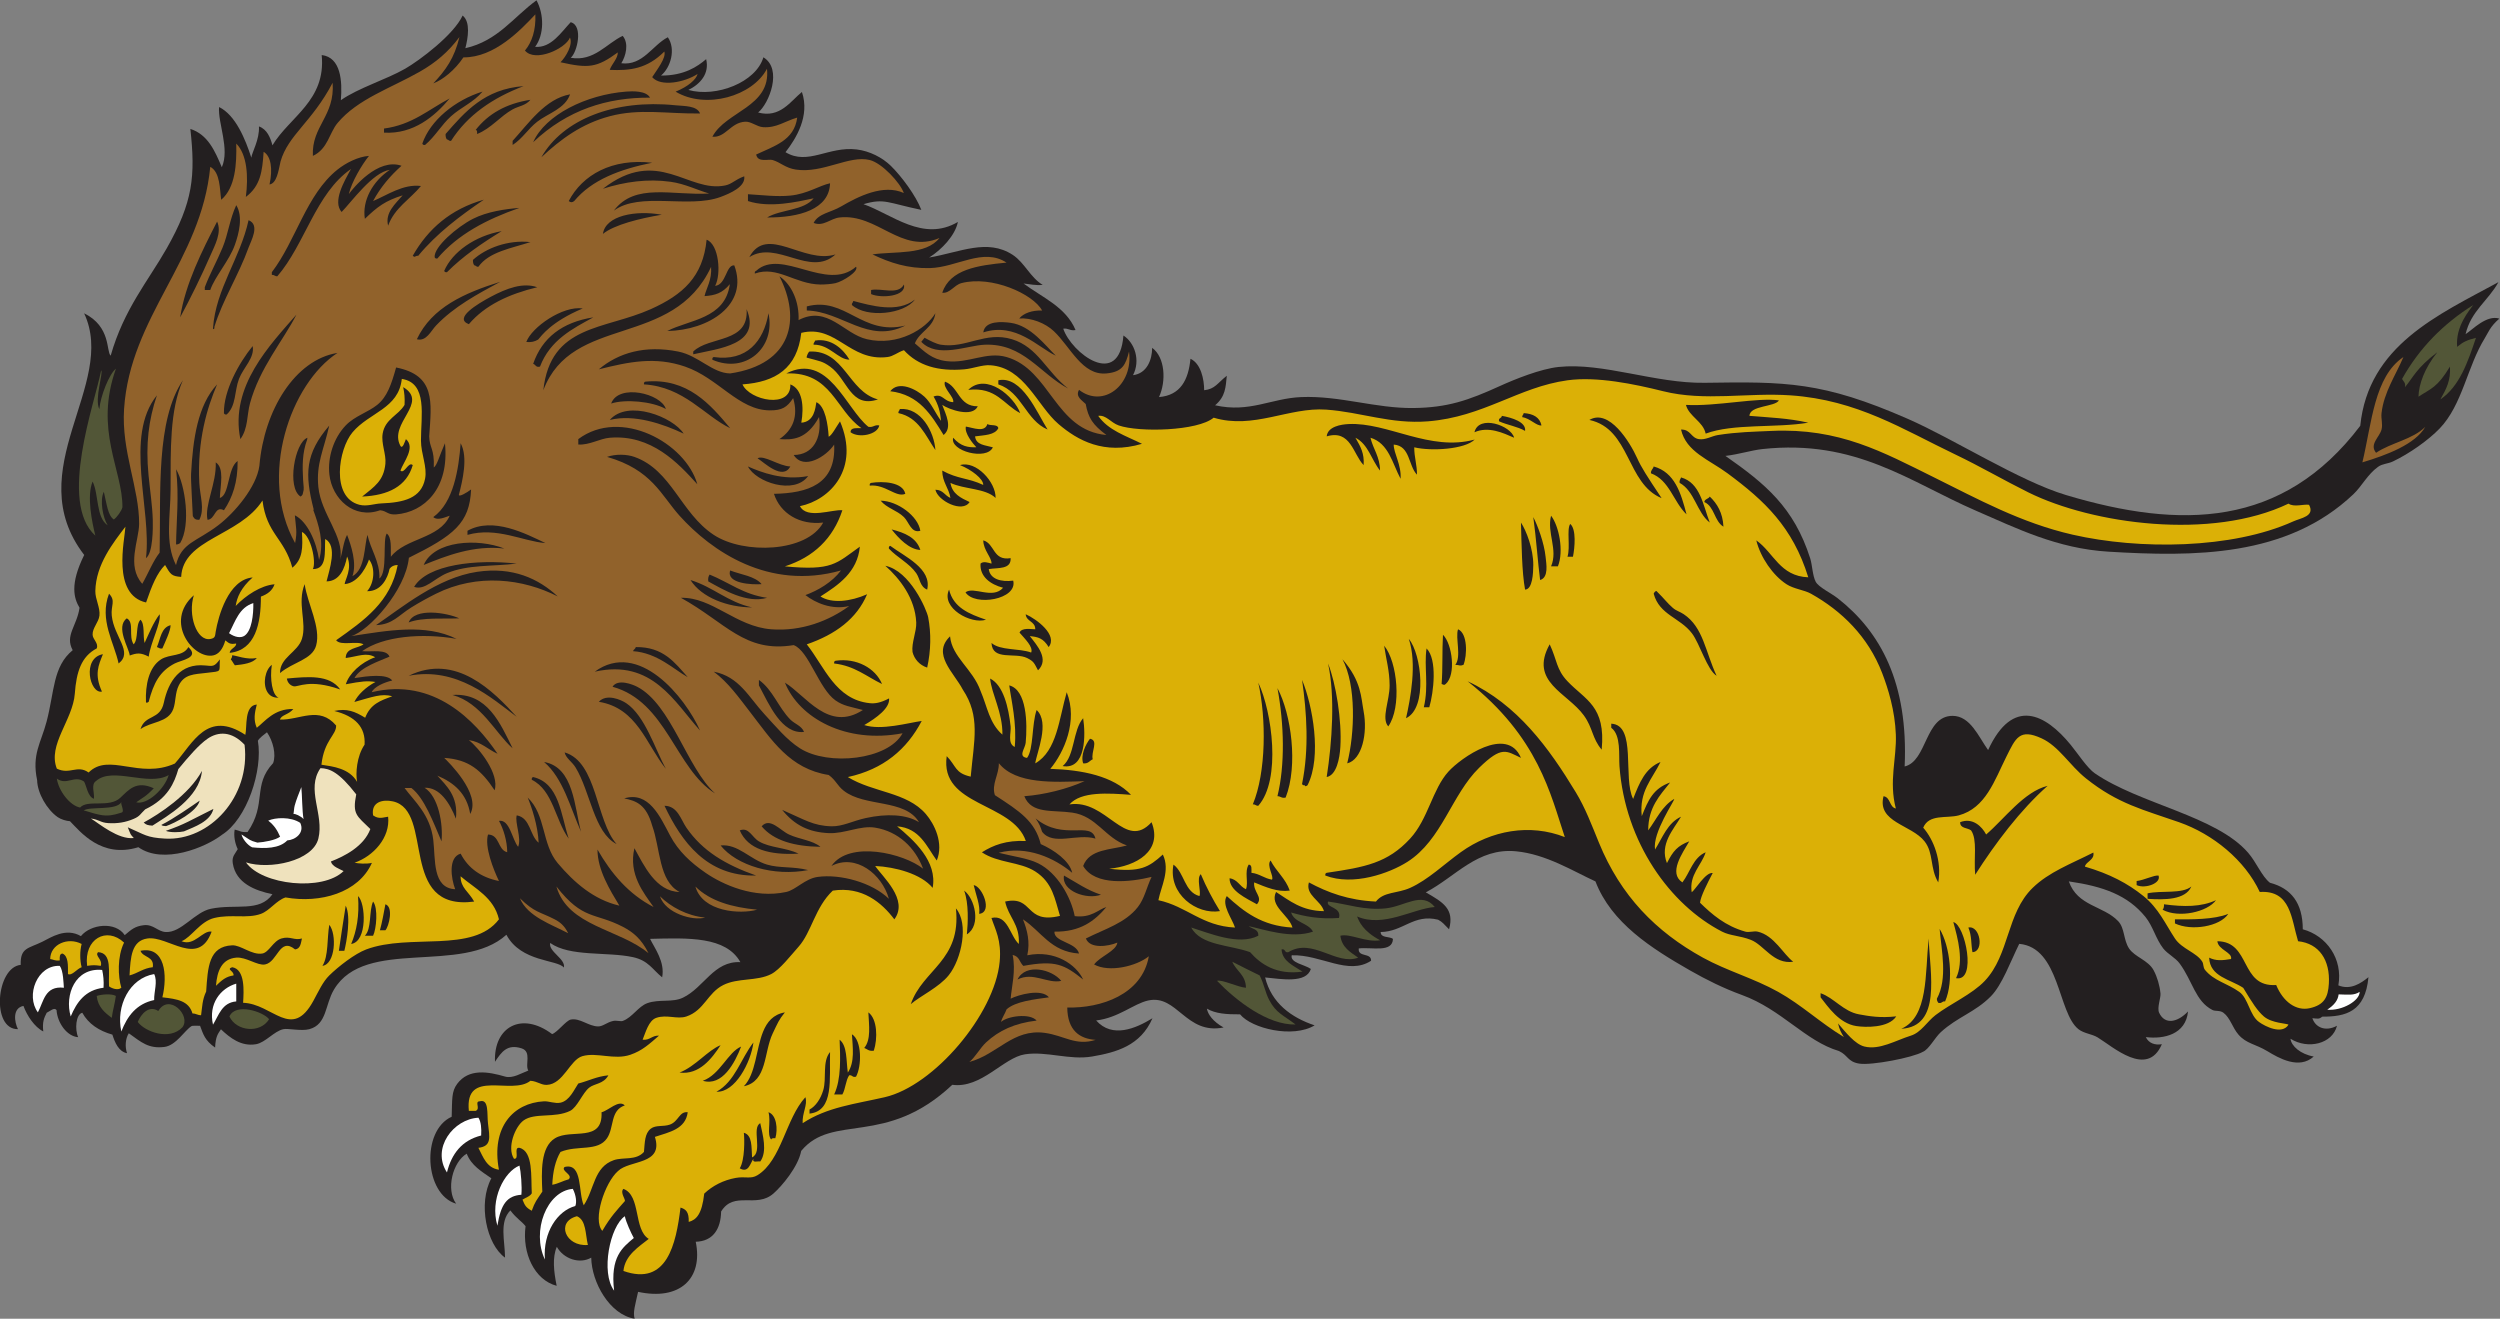
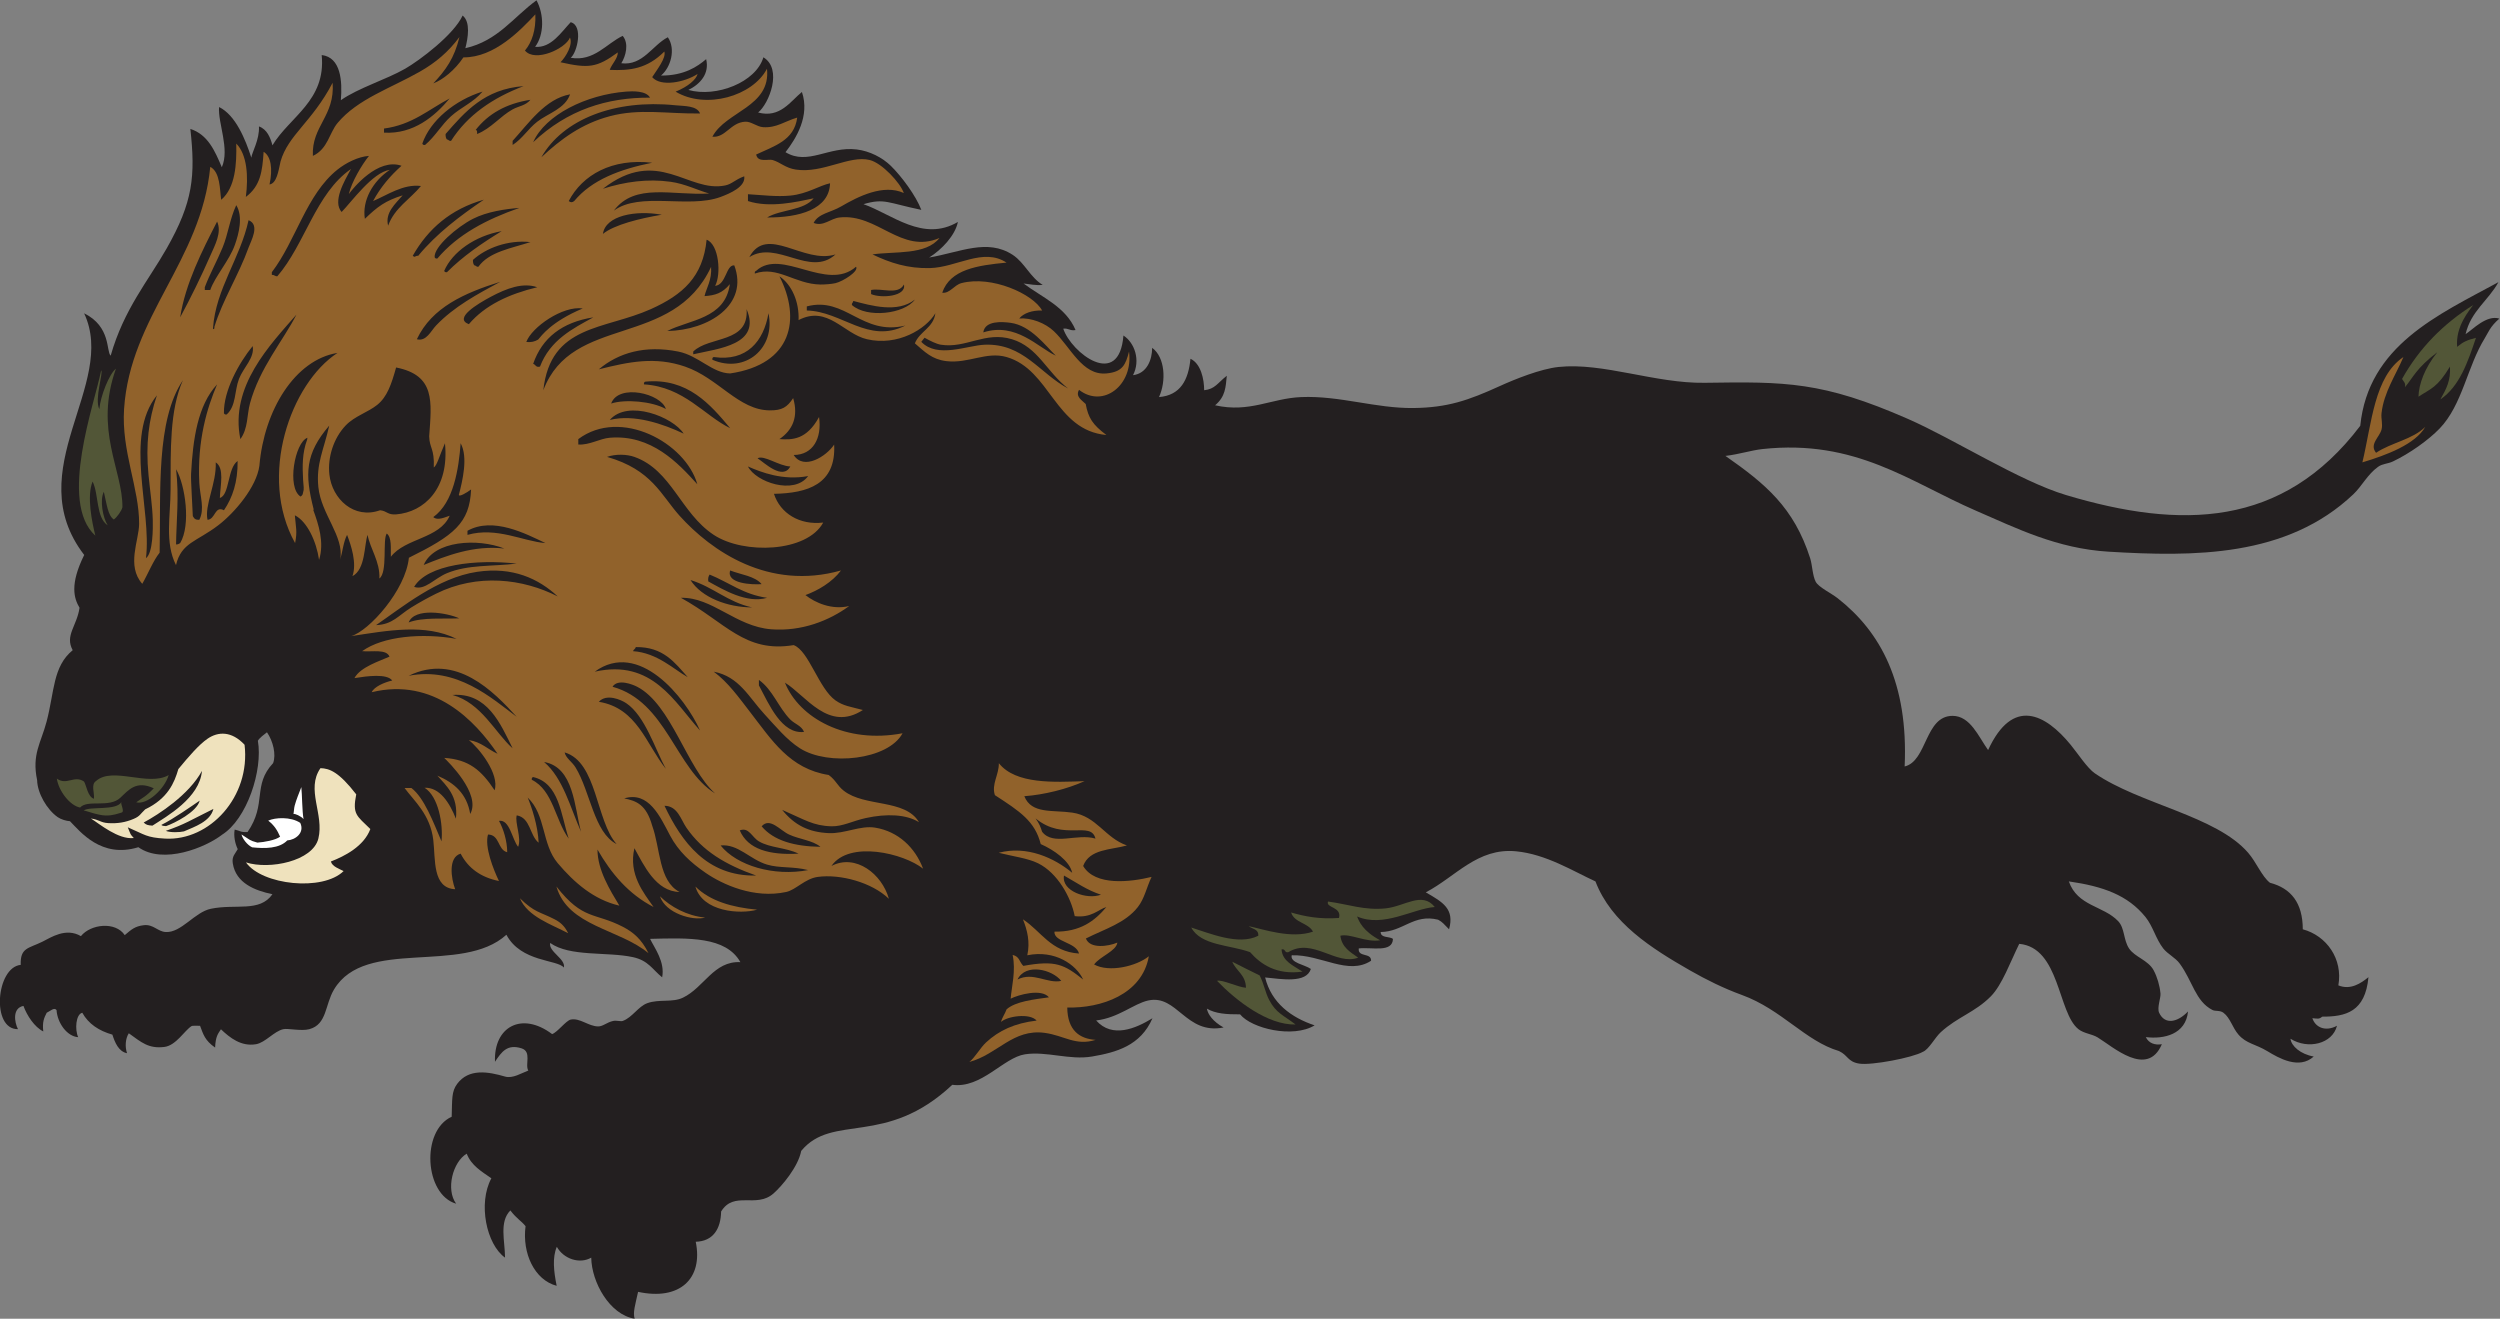
<svg xmlns="http://www.w3.org/2000/svg" viewBox="0 0 743.88 392.387" height="392.387" width="743.88" xml:space="preserve" id="svg2" version="1.1">
  <rect x="0" y="0" width="743.88" height="392.387" fill="#808080" stroke="none" />
  <defs id="defs6" />
  <g transform="matrix(1.333,0,0,-1.333,0,392.387)" id="g10">
    <g transform="scale(0.1)" id="g12">
      <path id="path14" style="fill:#231f20;fill-opacity:1;fill-rule:evenodd;stroke:none" d="m 2731.33,650.117 c -84.33,-16.894 -103.29,74.121 -167.97,60.313 -32.42,-6.934 -66.56,-38.867 -116.54,-44.649 36.02,-40.468 88.31,-18.027 125.73,4.961 -26.5,-61.484 -81.14,-76.308 -135.03,-85.488 -49.8,-8.477 -101.67,12.344 -149.65,4.941 -48.15,-7.441 -96.89,-76.718 -162.16,-68.066 -148.89,-139.922 -267.16,-62.559 -337.28,-147.578 -6.67,-35.352 -42.74,-78.164 -61.81,-94.981 -38.58,-34.023 -88.17,6.856 -116.95,-40.293 -0.76,-38.925 -17.97,-66.464 -56.64,-67.48 C 1569.94,89.043 1516.91,39.883 1424.33,59.98 1417.81,30.234 1412.3,13.594 1416.72,0 c -56.16,8.984 -96.16,81.777 -96.97,136.328 -25.71,-14.961 -61.67,-2.988 -76.82,24.238 -10.35,-24.238 -6.81,-55.039 -0.33,-87.129 -49.58,13.008 -77.36,72.656 -69.45,133.125 -9.76,12.167 -19.16,15.937 -33.94,35.136 -25.14,-25.488 -12.14,-67.422 -11.87,-105.371 -41.48,29.57 -60.81,120.938 -30.53,177.129 -21.56,15.078 -44.88,28.418 -54.98,54.961 -31.05,-18.203 -47.15,-79.883 -23.65,-111.68 -70.625,20.235 -79.032,162.832 -9.94,194.141 1.3,39.141 -0.68,55.937 12.21,73.301 25.94,34.941 69.07,27.402 106.89,16.347 17.02,-4.98 36.46,7.637 51.92,13.418 -8,13.223 8.35,42.207 -15.26,49.649 -31.65,9.961 -44.32,-7.696 -59.09,-30 -3.26,77.734 59.48,112.929 127.49,61.758 11.49,3.593 31.12,30.253 41.54,32.363 20.59,4.199 39.58,-14.981 61.08,-15.274 10.86,-0.136 19.37,9.102 33.59,12.227 7.5,1.641 16.93,-1.582 21.38,0 21.33,7.559 34.6,32.383 54.97,39.707 26.58,9.551 55.81,0.859 79.41,12.207 47.7,22.949 68.57,82.109 128.26,79.395 -32.29,57.402 -115.42,54.16 -201.56,51.933 10.18,-20.898 33.68,-51.387 26.97,-85.84 -21.47,17.149 -30.58,37.481 -65.07,45 -57.4,12.539 -140.89,0.274 -184.84,31.68 -4.6,-19.238 35.16,-35.605 30.54,-54.98 -14.03,18.203 -95.58,11.738 -128.27,73.3 -99.47,-90.254 -314.834,-5.039 -384.81,-122.168 -20.422,-34.199 -15.453,-77.773 -54.969,-88.554 -17.879,-4.903 -47.57,2.226 -58.027,0 -20.781,-4.473 -40.254,-30.02 -61.078,-33.594 -32.895,-5.664 -58.055,14.023 -78.297,33.301 -6.516,-9.766 -11.934,-15.645 -13.047,-40.801 -23.098,16.035 -26.449,29.785 -33.609,48.594 -2.043,-0.137 -16.641,0.703 -18.836,-0.606 -15.372,-9.238 -34.637,-43.398 -60.829,-46.601 -35.476,-4.356 -51.453,10.488 -79.402,30.547 -7.75,-12.188 -8.73,-30.235 -3.945,-44.512 -18.879,3.535 -27.301,24.453 -32.707,41.445 -30.102,8.594 -53.379,23.984 -67.188,48.867 -14.535,-3.515 -16.918,-37.461 -9.179,-54.531 -24.981,1.621 -46.473,31.953 -48.27,60.508 -5.277,6.797 -13.551,-2.012 -21.953,-5.977 C 98.402,671.523 94.117,662.344 96.625,641.25 76.949,651.074 60.23,676.641 52.336,698.262 27.34,693.34 32.117,661.914 40.121,646.348 -19.984,645.293 -8.809,784.316 46.227,789.883 45,828.594 63.219,826.055 95.094,841.797 c 18.25,9.023 51.797,31.992 85.508,12.207 21.777,26.934 76.902,33.34 97.867,2.266 14.644,12.441 22.824,19.882 42.621,22.168 21.398,2.48 30.765,-14.278 48.859,-15.274 34.848,-1.894 64.508,44.453 100.781,51.934 56.047,11.543 108.661,-8.438 137.438,32.441 -38.875,8.125 -81.676,24.609 -88.566,69.041 -2.438,15.69 5.57,21.37 11.097,31.62 -5.761,11.72 -9.582,29.2 -6.836,43.6 12.543,-2.44 11.891,-6.12 28.672,-5.55 43.774,63.3 10.41,104.18 57.117,153.95 7.11,18.96 0.071,48.9 -13.699,68.86 -6.055,-4.67 -17.265,-12.87 -20.312,-19.02 11.39,-65.41 -24.2,-174.98 -80.481,-210.02 -36.012,-27.83 -130.586,-67.01 -186.293,-27.5 -82.797,-25.61 -129.742,34.86 -152.699,58.03 -8.184,0.54 -19.945,3.9 -27.48,9.16 -23.622,16.52 -45.176,53.06 -45.813,82.46 -12.16,57.77 8.527,82.71 21.191,130.86 17.711,67.36 13.625,122.5 58.215,159.27 -18.043,32.9 9.598,54.19 15.262,94.67 -12.254,20.71 -22.348,51.69 10.422,117.9 -145.852,189.98 74.89,379.89 -0.184,539.45 60.438,-29.83 49,-85.52 59.293,-94.57 29.598,103.9 83.821,166.99 124.86,239.13 59.211,104.07 64.507,162.01 52.992,267 39.234,-12.69 54.746,-49.1 70.234,-85.52 18.215,40.95 -9.183,98.96 -6.101,134.37 36.882,-18.08 58.812,-72.18 71.976,-113.03 0.934,11.05 18.731,40.62 16.996,69.73 18.106,-6.32 25.614,-25.16 30.137,-42.21 38.25,63.86 119.867,99.6 109.941,201.58 42.965,-5.19 46.286,-58.31 42.754,-100.8 39.035,27.36 101.867,46.27 143.539,70.25 32.668,18.8 108.528,75.83 128.268,118.66 18,-14.15 12.09,-49.67 6.11,-72.85 72.36,16.21 107.53,69.6 158.81,106.89 17.08,-31.31 17.41,-76.51 -3.06,-103.83 35.81,-3.22 58.51,33.09 79.41,54.96 28.67,-7.54 14.35,-68.18 0,-79.4 51.95,-9.04 79.91,31.96 116.05,48.87 14.37,-16.95 7.01,-44.91 -3.06,-61.09 48.02,-6.1 69.42,40.42 103.84,58.03 18.23,-26.39 6.52,-67.5 -15.27,-85.51 51.45,-0.37 81.59,20.09 100.79,36.65 7.78,-32.17 -12.92,-55.68 -39.71,-68.78 62.24,-17.46 151.24,17.09 167.47,72.89 43.41,-26.17 12.68,-103.4 -11.71,-123.22 49.12,-13.28 72.26,25.31 97.72,45.82 18.14,-53.19 -12.73,-103.59 -36.64,-134.39 49.87,-30.36 95.52,13.57 158.81,6.11 29.06,-3.42 57.63,-18.3 76.34,-36.64 24.18,-23.71 56.07,-66.87 68.05,-98.25 -74.93,15.48 -82.28,26.56 -129.12,12.74 63.67,-22.41 132.93,-85.43 210.72,-39.71 -5.97,-29.86 -35.86,-61.71 -64.13,-79.4 69.56,11.84 129.48,42.95 186.29,6.1 26.71,-17.31 39.28,-50.54 67.19,-67.18 -16.86,-1.59 -28.78,1.75 -42.76,3.05 41.97,-31.33 94.37,-52.22 116.05,-103.84 -12.57,-2.39 -15.66,4.69 -27.48,3.06 18.26,-54.35 124.9,-136.09 134.38,-15.27 25.07,-16.18 38.56,-55.38 21.38,-88.57 31.47,4.04 42.55,34.67 42.75,61.08 28.95,-21.17 31.66,-74.37 15.28,-109.94 47.97,3.94 65.64,38.18 70.23,85.5 23.19,-10.58 30.55,-45.7 30.55,-70.23 24.4,2.62 29.5,15.82 50.55,32.32 -2.44,-25.04 -2.93,-46.59 -26.12,-65.92 76.99,-17.39 124.92,15.56 192.39,18.33 85.78,3.51 165.89,-25.43 250.44,-24.44 76.13,0.91 122.52,17.06 192.4,48.87 33.85,15.41 91.1,38.48 131.32,42.76 99.26,10.57 216.07,-37.02 326.37,-35.33 180.97,2.78 263.15,2.81 453,-80.31 103.22,-45.18 249.77,-139.21 353.67,-170.3 254.86,-76.24 483.16,-74.07 656.62,154.61 18.18,179.35 173.94,247.49 308.44,320.68 -22.24,-40.87 -61.54,-64.69 -73.29,-116.05 16.12,10.36 46.43,43.45 75.41,34.72 -21.01,-18.18 -24.76,-31.12 -32.65,-43.89 -39.05,-63.15 -50.02,-149.02 -100.79,-201.56 -25.22,-26.12 -67.2,-55.82 -103.83,-73.3 -12.27,-5.86 -23.16,-4.76 -33.6,-12.22 -23.39,-16.71 -36.22,-43.28 -54.97,-61.08 -148.68,-141.13 -356.42,-139.71 -546.66,-128.27 -114.94,6.92 -205.4,52.23 -296.24,91.62 -146.89,63.7 -267.51,160.12 -476.43,137.43 -24.82,-2.69 -53.18,-12 -82.46,-15.26 88.71,-62.05 152.93,-114.57 189.35,-229.05 4.49,-14.16 5.15,-38.86 12.22,-51.92 6.68,-12.37 34.18,-25.17 48.86,-36.66 95.62,-74.77 158.07,-188.87 149.64,-375.63 50.55,12.21 44.99,112.93 106.89,112.99 39.81,0.04 58.15,-46.79 79.4,-76.34 54.98,119.29 128.01,80.6 184.46,11.56 16.08,-19.65 36.89,-51.9 53.77,-63.48 100.48,-69 270.53,-94.73 342.05,-177.15 18.85,-21.72 30.28,-52.517 48.85,-67.165 46.88,-12.187 73.29,-44.805 73.3,-103.848 53.17,-14.394 89.89,-66.093 79.41,-125.214 27.51,-11.172 50.66,4.98 67.19,18.32 -7.12,-77.246 -50.65,-88.36 -103.27,-88.106 -7.14,-6.328 -10.44,-4.277 -21.95,-3.496 6.62,-20.273 28.91,-30.937 54.97,-16.836 -10.02,-40.527 -64.86,-53.574 -103.83,-28.984 1.87,-16.504 22.71,-34.629 51.92,-39.707 -32.77,-29.649 -77.88,-3.555 -103.66,12.031 -26.33,15.938 -46.63,16.504 -64.31,36.836 -13.64,15.664 -18.39,37.578 -33.6,48.867 -7.95,5.879 -18.04,2.852 -24.43,6.114 -38.3,19.511 -44.11,64.199 -73.3,103.828 -9.75,13.242 -26.74,20.898 -36.65,33.593 -16.63,21.309 -22.8,49.415 -39.7,70.235 -39.58,48.808 -94.52,68.398 -171.03,79.414 19.4,-55.645 76.82,-53.984 109.95,-88.574 15.2,-15.86 11.58,-41.504 24.43,-61.075 12.67,-19.277 42.72,-25.976 54.98,-48.867 7.74,-14.453 13.55,-33.633 15.27,-51.914 0.87,-9.336 -8.11,-31.855 -3.06,-42.754 12.86,-27.754 41.34,-21.406 64.5,2.871 -4.93,-51.211 -53.89,-62.363 -94.26,-57.246 6.57,-13.633 20.09,-18.476 35.87,-15.859 -32.44,-75.84 -109.23,-5.566 -143.53,15.254 -12.78,7.754 -30.34,8.476 -42.77,18.34 -46.31,36.699 -41.12,182.05 -132.11,190.41 -20.09,-40.84 -38.17,-91.582 -63.34,-117.129 -35.08,-35.606 -74.4,-45.899 -111.68,-79.981 -13.36,-12.207 -26.77,-38.847 -40.19,-43.964 -22.46,-12.969 -114.61,-30.684 -141.99,-26.25 -26.18,4.238 -24.53,18.379 -45.13,28.046 -75.33,22.364 -127.75,92.813 -216.85,125.215 -40.48,14.707 -79.16,33.868 -116.04,54.961 -85.88,49.141 -175.37,105.996 -210.73,198.516 -50,22.851 -110.01,60.708 -177.13,67.188 -86.28,8.34 -134.46,-56.485 -201.57,-91.622 38.07,-21.855 64.58,-36.992 51.92,-82.461 -11.84,11.934 -14.45,16.075 -24.43,21.387 -54.75,13.535 -77.88,-26.914 -128.28,-27.5 0.26,-13.984 19.31,-9.199 27.49,-15.254 -0.88,-31.699 -47.2,-17.949 -76.34,-21.387 -2.35,-20.664 28.09,-8.554 27.49,-27.48 -51.27,-33.613 -111.7,14.316 -177.14,12.207 -4.11,-17.031 29.5,-20.879 42.75,-30.527 -10.24,-32.598 -65.02,-22.539 -102.1,-18.985 14.05,-57.226 58.76,-89.746 110.49,-106.894 -48.48,-29.395 -140.7,-7.051 -166.41,24.551 -30.68,-0.137 -54.83,1.464 -74.08,12.753 1.9,-12.48 13.86,-29.238 37.28,-42.031 v 0" />
      <path id="path16" style="fill:#525637;fill-opacity:1;fill-rule:evenodd;stroke:none" d="m 225.797,2116.96 c 5.476,-4.7 -15.465,-63.42 -4.067,-86.77 2.27,28.9 22.329,79.31 37.032,90.39 -49.039,-137.29 15.207,-225.97 14.515,-309.15 -1.613,-7.79 -12.125,-22.5 -19.238,-27.4 -13.371,9.02 -15.664,34.04 -22.254,61.85 -9.562,-18.87 -2.152,-57.86 8.52,-74.83 -26.235,17.56 -19.364,68.2 -33.602,97.74 -13.484,-32.9 -1.269,-90.83 6.113,-120.84 -82.855,74.73 -1.082,295.93 12.981,369.01 v 0" />
      <path id="path18" style="fill:#525637;fill-opacity:1;fill-rule:evenodd;stroke:none" d="m 186.746,1134.38 c 13.395,9.96 72.645,-0.92 84.168,18.75 -2.242,-4.93 8.242,-21.24 0.324,-23.33 -7.32,-1.91 -18.625,-6.93 -35.672,-6.52 -18.156,0.43 -44.472,11.31 -48.82,11.1 v 0" />
-       <path id="path20" style="fill:#ffffff;fill-opacity:1;fill-rule:evenodd;stroke:none" d="m 511.277,1530.23 c 14.442,27.3 22.539,57.12 54.196,67.21 0.527,-26.01 -3.578,-62.11 -19.746,-72.96 -7.895,-5.3 -20.946,-3.91 -34.45,5.75 v 0" />
      <path id="path22" style="fill:#525637;fill-opacity:1;fill-rule:evenodd;stroke:none" d="m 2787.36,876.25 c 33.25,-6.914 94.86,-28.887 143.52,-12.227 -10.6,19.942 -41.56,19.512 -48.86,42.754 30.75,-8.945 64.02,-15.39 106.9,-12.207 6.73,25.118 -30.45,22.403 -24.44,36.641 44.24,-5.801 80.8,-20.137 128.27,-15.273 43.1,4.414 81.43,38.613 109.95,3.066 -48.19,-3.418 -114.31,-46.816 -173.4,-21.113 4.31,-11.036 12.81,-32.618 51.45,-53.106 -31.39,-5.527 -67.18,15.84 -88.8,10.078 3.32,-26.23 22.46,-36.601 39.72,-48.867 -48.42,-18.711 -102.24,45.488 -155.76,12.227 -9.41,-2.285 -5.87,8.379 -15.27,6.093 1.94,-26.562 25.99,-35.8 46.77,-49.511 -58.09,-8.223 -93.69,16.855 -117.02,43.418 -45.52,16.562 -109.72,14.453 -131.31,54.961 39.35,-12.032 105.56,-41.016 149.64,-18.321 1.07,15.313 -13.68,14.805 -21.36,21.387 z m -70.71,-121.992 c 10.76,3.555 47.94,-14.727 64.58,-15.449 -0.51,28.984 -21.87,37.168 -30.53,58.027 20.06,-10.488 40.69,-20.391 61.08,-30.547 9.61,-18.379 12.24,-37.598 21.37,-54.961 15.48,-29.433 31.93,-33.926 58.81,-54.57 -62.34,-1.699 -133.48,53.828 -175.31,97.5 v 0" />
-       <path id="path24" style="fill:#525637;fill-opacity:1;fill-rule:evenodd;stroke:none" d="m 600.676,668.555 c -19.934,-32.461 -73.11,-27.168 -88.571,6.113 13.887,31.289 75.583,10.645 88.571,-6.113 z m -384.809,51.933 c 9.946,3.535 33.242,5.723 42.754,0 -2.219,-17.129 -6.926,-31.758 -9.156,-48.867 -15.77,11.719 -30.895,24.063 -33.598,48.867 z m 91.629,-58.027 c 7.328,17.617 24.988,38.223 45.805,24.434 24.019,40.664 74.019,-10.489 53.847,-36.387 -28.824,-30.313 -83.343,-10.059 -99.652,11.953 v 0" />
-       <path id="path26" style="fill:#ffffff;fill-opacity:1;fill-rule:evenodd;stroke:none" d="m 133.414,787.676 c 8.133,-11.113 8.344,-39.824 9.16,-48.867 -42.457,4.785 -44.859,-30.469 -58.027,-54.981 -27.844,37.735 -1.477,105.977 48.867,103.848 z M 5194.86,689.863 c 15.41,9.981 24.07,21.094 25.39,34.141 21.89,-0.508 34.04,-2.832 46.95,5.644 0.44,-19.824 -39.56,-43.007 -72.34,-39.785 z M 1394.72,228.789 c 3.11,-14.199 13.91,-37.461 20.06,-48.633 -25.23,-21.426 -52.91,-41.582 -43.96,-117.539 -30.39,40.586 -9.12,143.75 23.9,166.172 z m -116.05,61.074 c 7.44,-14.59 8.94,-30.898 5.46,-38.3 -39.38,-10.547 -72.56,-58.243 -67.79,-119.415 -30.25,62.95 4,152.852 62.33,157.715 z m -168.41,-82.265 c -17.33,59.043 15.62,121.035 49.31,134.199 3.11,-13.184 6.03,-47.012 4.24,-65.078 -32.22,-2.403 -45.71,-20.938 -53.55,-69.121 z m -42.32,241.074 c 5.94,-9.317 6.98,-23.555 6.11,-39.688 -42.31,-10.644 -65.87,-40.019 -76.355,-82.48 -35.269,53.926 14.595,119.394 70.245,122.168 z M 475.461,656.348 c -10.582,46.23 16.41,81.308 51.918,91.621 0,-13.242 0,-26.465 0,-39.707 -31.91,-2.696 -38.785,-30.449 -51.918,-51.914 z M 344.137,769.336 c 8.289,-16.465 -0.574,-39.375 0,-58.008 -39.532,-8.32 -59.926,-35.781 -73.297,-70.254 -12.586,57.129 18.207,118.985 73.297,128.262 z m -116.051,9.16 c 2.566,-11.66 3.988,-24.492 3.059,-39.687 -40.79,-5.02 -59.723,-31.895 -73.297,-64.141 -14.133,48.105 10.125,109.707 70.238,103.828 v 0" />
      <path id="path28" style="fill:#ffffff;fill-opacity:1;fill-rule:evenodd;stroke:none" d="m 655.168,1126.45 c 1.25,6.93 0.879,12.38 2.707,19.23 3.504,13.11 9.598,27.46 14.766,41 1.777,-16.48 1.761,-53.89 4.937,-71.41 -5.508,6.49 -20.066,13.11 -22.41,11.18 z m -92.32,-74.24 c -10.7,4.98 -21.739,19.29 -23.782,28.81 19.918,-12.72 17.118,-13.09 35.446,-18.25 15.351,1.04 40.351,5.37 50.73,13.25 -6.242,14.16 -12.539,24.86 -26.512,35.8 15.317,7.07 50.153,9.23 71.489,-5 10.441,-22.17 -10.906,-38.09 -28.946,-39.14 -17.652,-18.5 -50.261,-18.44 -78.425,-15.47 v 0" />
      <path id="path30" style="fill:#91622b;fill-opacity:1;fill-rule:evenodd;stroke:none" d="m 1268.3,860.469 c -36.5,19.336 -91.02,37.187 -107.72,78.086 32.73,-32.246 44.78,-30.098 77.76,-47.149 11.82,-6.133 21.8,-14.238 29.96,-30.937 z M 1574,895.41 c -27.69,-7.754 -88.18,9.336 -100.86,47.539 23.97,-23.594 60.4,-43.672 100.86,-47.539 z m 116.1,17.617 c -38.32,-10.761 -122,-4.765 -137.79,51.641 33.16,-32.676 81.81,-46.328 137.79,-51.641 z m -242.48,-97.265 c -64.87,54.472 -180.12,59.785 -205.6,149.043 59.28,-75.938 85.48,-57.442 148.41,-90 22.58,-11.7 41.62,-27.168 57.19,-59.043 v 0" />
      <path id="path32" style="fill:#efe2bd;fill-opacity:1;fill-rule:evenodd;stroke:none" d="m 548.977,1018.63 c 52.765,-16.95 149.187,2.83 161.648,53.07 13.445,54.22 -28.395,109.69 4.711,157.26 20.094,-0.56 40.937,-8.18 79.832,-58.45 -9.051,-45.24 1.414,-47.68 31.504,-77.44 -14.391,-38.54 -57.063,-60.43 -88.121,-72.48 3.035,-11.39 19.066,-16.39 28.445,-21.371 -46.566,-45.821 -182.07,-31.387 -218.019,19.411 z m -346.082,97.97 c 19.136,-2.71 21.21,-9.22 38.585,-10.31 20.231,-1.25 38.325,1.44 56.981,9.49 14.172,6.1 14.156,10.33 25.598,21.19 50.648,24.22 65.242,59.59 73.992,89.87 23.414,28.43 45.902,54.51 65.191,67.79 23.633,16.27 53.633,17.56 82.664,-13.42 13.821,-116.07 -78.011,-215.12 -177.336,-209.51 -41.933,2.36 -44.726,8.59 -83.351,25.23 7.383,-18.08 5.047,-14.7 13.476,-23.94 -34.617,-4.08 -76.992,31.87 -95.8,43.61 z m 137.343,-15.97 c -10.367,0.82 -13.773,1.54 -19.55,6.97 33.792,18.2 101.292,61.99 130.117,115.23 -5.153,-60.33 -78.637,-101.46 -110.567,-122.2 z m 70.45,-12.78 c 23.605,10.37 58.644,21.72 65.679,50.12 -51.734,-25.57 -62.953,-33.93 -106.304,-48.99 9.98,-4.16 31.285,-3.35 40.625,-1.13 z m 35.074,68.63 c -16.422,-11.19 -58.93,-41.09 -85.414,-54.08 0.687,-2.38 7.332,-2.73 10.304,-2.81 18.844,6.48 68.989,31.76 75.11,56.89 v 0" />
-       <path id="path34" style="fill:#dbb006;fill-opacity:1;fill-rule:evenodd;stroke:none" d="m 112.035,802.93 c 0.336,33.164 39.82,49.648 70.238,33.593 -4.183,-15 -4.183,-36.914 0,-51.914 -10.769,-3.574 -21.472,-19.707 -30.539,-15.273 -0.031,19.316 1.157,39.844 -12.214,45.82 -6.676,-0.449 -6.559,-7.695 -6.106,-15.273 -9.914,-1.758 -14.211,2.09 -21.379,3.047 z M 1046.56,463.945 c -9.53,95.391 96.21,33.731 137.43,67.188 16.25,-1.211 23.78,-9.727 36.65,-9.16 37.06,1.64 51.55,56.152 79.41,64.14 32.32,9.258 71.18,-9.218 106.88,3.047 26.87,9.238 41.74,23.457 64.13,42.754 -15.97,0.703 -19.86,-10.664 -36.64,-9.16 6.69,16.133 13.37,42.969 30.54,48.867 23.63,8.106 46.65,-3.887 67.19,3.047 40.06,13.535 47.1,52.637 82.46,70.254 33.1,16.484 74.84,7.988 106.88,24.414 19.49,10 43.65,41.582 61.09,61.094 28.99,32.441 36.68,87.812 76.35,125.215 65.58,10.019 109.25,-26.739 137.43,-64.141 32.67,44.121 -27.09,95.391 -42.75,119.106 44.81,-2.13 102.56,-17.446 128.26,-48.852 10.96,59.062 -41.99,106.422 -79.41,137.422 50.79,-4.2 65.56,-44.38 88.57,-76.35 15.91,38.34 -4.94,81.29 -24.43,103.83 -42.68,49.41 -117.66,47.6 -174.08,82.46 79.43,17.29 131.68,61.74 164.92,125.22 -29.59,-4.07 -90.35,-21.7 -128.28,-9.16 27.74,16.17 57.82,38.26 55.4,59.49 -19.91,-10.39 -32.07,-11.8 -43.17,-10.63 -76.43,8.09 -100.74,80.78 -140.49,131.32 64.61,22.34 111.69,57.42 134.65,111.82 -37.36,-16.51 -79.05,-21.07 -104.11,-4.93 39.74,25.42 82.44,53.85 87.91,111.14 -53.26,-37.97 -61.54,-54.09 -167.31,-43.96 63.87,20.63 107.29,61.7 128.27,125.22 -21.95,2.55 -79.35,-20.81 -94.68,9.17 67.91,14.01 134.34,84.27 89.43,189.24 -9.2,-13.47 -18.03,-30.89 -25.29,-34.31 -1.59,26.91 -7.64,68.52 -27.48,77.17 -2.25,-12.99 -4.52,-43.72 -33.6,-45.82 6.16,35.69 2.99,74.83 -24.44,85.52 1.96,-55.47 -91.28,-35.74 -106.89,0 74.1,5.31 122.1,35.71 131.23,115.04 78.2,19.28 107.46,-64.6 192.5,-53.96 13.05,1.64 21.78,10.23 36.65,15.27 31.5,-34.7 76.6,-47.63 134.37,-42.76 19.75,1.67 39.91,10.33 58.03,9.17 76.76,-4.92 105.04,-90.57 152.7,-131.33 42.7,-36.5 101.43,-69.19 186.3,-44.07 -36.68,18.31 -75.18,29.98 -97.73,62.4 17.7,2.62 27.96,-15.18 45.81,-21.38 45.45,-15.8 176.33,-12.57 211.9,17.33 88.85,-26.82 168.15,23.93 251.31,17.97 77.93,-5.59 143.89,-32.7 226.98,-26.13 124.12,9.79 201.95,76.52 311.53,91.61 65.16,8.99 148.77,-8.18 213.77,-24.43 92.45,-23.1 188.13,-2.62 284.02,-9.16 149.03,-10.16 251.33,-76.24 366.48,-131.32 58.04,-27.76 110.23,-58.47 164.92,-85.51 141.87,-70.16 407.43,-107.82 580.26,-24.87 12.13,-8.69 34.31,-0.61 45.82,-2.62 13.97,-25.85 -18.36,-29.41 -35.33,-37.11 -136.78,-61.97 -344.15,-63.46 -492.29,-29.59 -115.86,26.47 -212.68,80.06 -309.19,127.78 -114.44,56.59 -211.53,110.9 -363.42,103.84 -39.58,-1.84 -75.77,-2.3 -119.1,-9.16 -14.16,-2.24 -28.13,-11.57 -42.77,-9.17 -18.01,2.95 -17.97,21.91 -39.7,21.38 11.24,-49.81 62.86,-67.38 103.84,-97.73 82.4,-61.01 145.4,-119.75 180.19,-232.1 -63.71,2.47 -77.12,55.22 -116.06,82.45 9.43,-38.09 36.98,-77.97 67.19,-97.73 16.78,-10.96 39.43,-12.68 54.98,-21.37 68.09,-38.08 127.39,-95.32 158.8,-177.13 13.42,-34.96 28.51,-83.53 30.54,-137.44 1.99,-52.6 -15.97,-104 0,-164.9 -14.96,3.36 -11.51,25.13 -27.49,27.48 -15.02,-58.56 62.38,-63.32 91.62,-100.78 20.76,-26.59 11.51,-59.57 30.54,-91.625 8.38,48.105 -10.25,95.605 -33.58,122.165 13.11,31.27 52.22,20.1 79.4,27.48 60.18,16.35 79.72,77.99 106.37,131.31 20.63,41.27 29.17,63.24 78.43,40.65 38.93,-17.86 62.43,-60.1 99.21,-89.5 71.38,-57.03 128.24,-69.88 207.68,-97.73 75.96,-26.62 147.1,-84.88 180.2,-155.742 69.71,4.57 70.25,-60.059 85.5,-109.942 47.2,-4.961 71.75,-42.285 68.71,-94.59 -1.73,-30.214 -10.13,-47.558 -42.64,-54.863 -30.28,-6.797 -59.4,14.024 -74.94,51.719 -81.69,-5.352 -55.69,96.992 -131.31,97.734 1.87,-19.57 34.26,-24.726 30.54,-39.726 -19.45,-3.242 -33.76,-4.532 -48.87,3.066 1.69,-43.105 47.29,-48.047 76.12,-67.441 20.23,-33.653 31.73,-51.367 45.86,-63.672 17.95,-15.625 52.13,-15.488 55.15,-18.535 -14.25,-23.047 -52.15,-3.887 -65.72,5.957 -21.21,14.922 -23.85,52.89 -44.22,67.343 -27.5,19.512 -56,24.2 -76.35,48.848 -4.58,5.567 -2.98,13.203 -6.1,18.34 -12.65,20.723 -45.5,28.359 -61.09,51.914 -21,31.758 -36.53,67.539 -70.24,94.688 -35.37,28.457 -75.41,49.589 -130.78,65.782 2.27,11.52 22.17,14.61 18.88,31.39 -50.43,-25.55 -98.92,-43.325 -135.48,-78.852 -58.57,-56.953 -51.37,-148.965 -106.89,-207.676 -28.17,-29.805 -76.77,-50.977 -109.94,-76.348 -18.79,-14.375 -32.1,-38.691 -54.97,-45.82 -33.89,-10.547 -69.89,-32.734 -103.72,-24.316 -20.99,5.215 -41.57,31.386 -58.98,51.66 3.27,-13.926 7.01,-20.723 13.05,-30.391 -52.6,31.621 -93.57,71.172 -146.59,100.781 -54.25,30.293 -114.46,46.856 -167.97,76.348 -105.31,58.027 -183.64,138.106 -232.11,256.544 -16.46,40.21 -30.21,77.19 -51.91,112.99 -59.56,98.26 -129.85,195.51 -241.28,247.38 158.24,-124.41 185.22,-252.97 216.96,-347.81 -78.08,30.78 -164.46,14.94 -231.71,-33.36 -38.04,-27.33 -73.53,-62.013 -113.52,-79.982 -28.76,-12.949 -59,-8.145 -76.34,-30.547 -61.36,2.773 -108,20.254 -149.65,42.754 -8.32,-28.711 26.94,-40.215 33.6,-64.141 -49.51,0.371 -76.53,23.242 -106.89,42.774 -15.4,-31.387 28.83,-51.368 36.65,-79.414 -68.67,3.613 -108.81,35.761 -146.6,70.254 -12.58,-18.926 11.94,-50.293 18.33,-70.254 -73.96,3.418 -107.44,47.304 -171.03,61.074 6.07,31.23 26.76,66.602 9.96,101.912 -32.11,-28.96 -50.37,-39.822 -119.9,-31.66 60.64,5.57 120.19,39.88 94.67,103.83 -59.11,-65.2 -100.28,52.54 -183.24,39.71 25.7,29.43 86.55,25.29 137.43,21.36 -40.08,41.9 -108.36,55.82 -180.18,58.03 30.64,36.72 62.11,106.97 36.64,171.04 -17.15,-59.2 -21.69,-131.02 -70.24,-158.81 2.89,23.24 33.28,90.92 3.06,119.1 -11.23,-32.29 -6.48,-87.27 -21.38,-106.89 -20.92,2.75 -4.21,21.19 -3.06,33.59 4.08,43.71 2.46,118.26 -36.65,128.28 4.41,-33.28 17.34,-84.47 12.22,-137.44 -16.85,7.81 -7.65,31.66 -9.16,45.82 -4.54,42.4 -16.35,92.44 -45.81,106.89 3.5,-35.39 28.24,-75.47 27.49,-125.23 -29.48,25.66 -33.52,62.11 -48.87,97.73 -17.32,48.83 -63.9,75.55 -67.99,121.7 -41.26,-39.55 8.26,-80.39 28.29,-118.65 39.81,-59.98 25.28,-112.56 17.8,-194.53 -35.72,8.05 -31.85,23.69 -53.56,45.76 -16.03,-112.85 146.84,-102.05 176.6,-189.43 -43.67,1.93 -72.44,-9.1 -98.08,-25.22 36.25,-24.45 84.39,-20.56 119.1,-42.752 39.04,-24.96 43.74,-61.914 55.23,-99.179 -79.63,-19.317 -58.06,46.113 -122.42,31.992 7.19,-34.551 33.07,-50.41 30.54,-94.688 -19.8,18.086 -24.68,66.641 -61.08,58.047 7.96,-25.097 22.94,-49.062 18.33,-97.734 -11.07,-116.953 -146.51,-277.012 -256.54,-302.344 -66.28,-15.273 -128.44,-21.953 -183.24,-58.047 -1.46,22.481 11.66,40.996 6.1,58.047 -44.07,-48.144 -53.08,-140.742 -106.88,-174.082 -15.08,-9.355 -27.15,-2.109 -48.87,-6.113 -26.95,-4.961 -51.41,-17.246 -70.07,-35.039 -5.13,-46.035 -17.57,-58.574 -34.61,-63.164 0.74,22.793 -6.66,28.398 -18.33,32.011 -9.88,-81.269 -30.09,-176.152 -127.42,-141.484 3.39,35.293 34.98,54.375 56.48,71.563 -34.34,21.132 -16.91,96.699 -56.48,111.679 -8.27,-8.144 5.44,-23.574 3.06,-27.48 -16.66,-18.985 -31.4,-33.887 -50.19,-66.289 -22.17,24.883 5.66,107.754 34.92,133.476 26,25.508 102.33,13.262 82.45,76.348 32.13,10.625 68.37,17.168 73.3,54.98 -18.63,2.637 -20.44,-20.585 -39.7,-27.5 -14.93,-5.351 -31.58,-0.41 -42.75,-9.16 -13.86,-10.84 -13.19,-30.527 -15.28,-51.914 -18.01,-19.902 -46.04,-11.015 -67.19,-18.32 -44.82,-15.508 -42.94,-64.102 -67.18,-100.781 -12.71,28.203 -1.85,95.625 -42.76,85.507 -9.44,-8.828 19.76,-17.07 9.17,-27.5 -12.91,-3.359 -22.85,-9.707 -36.65,-12.207 1.2,29.336 6.91,54.161 18.32,73.301 38.04,15.879 83.07,0.039 103.84,30.528 16.4,24.101 6.62,62.168 39.7,73.32 -13.48,13.594 -36.07,-11.406 -51.92,-15.274 3.24,-68.71 -67.43,-35.976 -103.84,-58.046 -32.61,-19.766 -30.35,-74.903 -28.32,-119.122 -12.57,-18.73 -16.43,-22.46 -23.6,-42.714 -13.6,7.539 -15.4,12.031 -20.67,24.804 6.75,4.453 16.62,7.012 20.72,14.141 -1.96,36.719 3.45,93.809 -27.52,101.523 -14.29,2.071 1.35,-25.781 -12.23,-24.433 -16.08,24.883 2.4,71.699 21.38,85.527 24.76,18.008 69.62,4.57 103.83,21.367 16.22,7.969 27.66,39.903 42.76,51.914 11.85,9.414 32.04,7.832 42.76,27.481 -26.02,-2.481 -44.53,-12.481 -67.19,-18.32 -8.95,-12.989 -19.23,-38.36 -39.7,-42.754 -11.97,-2.559 -26.18,3.593 -36.65,3.066 -68.57,-3.555 -118.47,-57.5 -100.78,-152.715 -27.5,4.063 -35.04,28.086 -45.81,48.867 29.85,3.692 25.22,22.676 21.38,54.981 -2.46,20.683 2.56,54.707 -18.32,48.867 -12.71,-0.273 2.62,-16.445 -9.17,-21.387 -5.09,0 -10.18,0 -15.27,0 z M 126.852,1227.89 c -21.008,53.32 35.882,108.59 40.156,167.52 3.523,48.65 14.586,82.91 48.859,100.79 4.84,11.48 -8.734,19.99 -9.164,30.54 -0.605,15.14 13.578,27.74 15.277,42.75 2.02,17.89 -9.554,36.63 -9.164,54.98 1.254,59.48 40.043,107.73 67.184,143.53 -1.676,-30.21 -30.824,-151.81 46.07,-169.21 13.051,38.07 24.516,65.92 42.364,83.71 12.304,-21.19 14.242,-24.94 35.984,-26.64 3.949,85.33 130.871,91.12 181.5,170.58 9.312,-75.18 48.715,-83.52 66.676,-150.05 23.523,19.41 23.39,44.95 21.375,79.81 20.113,-8.39 32.48,-67.04 24.433,-82.88 31.774,-0.2 25.977,37.15 27.489,67.2 28.289,-15.35 9.175,-68.88 3.05,-94.68 29.094,0.43 40.688,28.39 45.821,55.52 12.211,-26.43 -4.703,-51.95 -5.477,-61.57 34.02,2.69 52.258,47.61 54.332,54.92 14.039,-17.01 12.785,-51.78 -4.168,-70.75 32.059,-0.72 46.254,30.23 50.121,49.94 4.2,5.71 9.75,8.4 18.184,8.6 -15.637,-82.33 -74.039,-123.17 -137.434,-167.98 10.09,-13.33 46.219,-0.61 61.086,-9.16 -13.707,-9.71 -39.508,-7.32 -39.707,-30.54 27.535,3.46 45.883,13.55 65.864,1.73 -31.528,-10.91 -58.848,-37.04 -65.59,-60.3 35.3,6.6 47.238,8.09 66.136,5.1 -21.57,-11.43 -39.668,-28.71 -47.129,-44.67 39.61,10.98 61.325,19.8 84.555,12.64 -26.965,-9.69 -48.597,-17.33 -60.39,-47.82 -23.352,14.26 -40.676,21.29 -69.11,15.14 47.18,-11.66 70.238,-36.35 67.754,-75.23 -17.703,-26 -20.234,-64.38 -16.648,-83.03 -17.453,30.19 -53.524,34.3 -79.661,38.28 6.129,55.37 33.481,66.02 32.84,87.5 -37.757,44.53 -81.293,11.88 -125.215,13.24 2.043,10.49 19.305,10.67 29.657,23.58 -42.551,1.15 -63.223,-27.68 -81.574,-41.92 -7.758,17.62 -4.833,33.26 0,51.94 -28.239,-2.13 -21.336,-49.87 -25.567,-67.62 -84.941,55.88 -116.297,-17.48 -157.269,-64.08 -79.598,-35.78 -147.075,25.35 -192.536,-20.02 -25.558,18.06 -41.484,-5.65 -70.964,8.61 z m 770.062,869.95 c 58.399,-8.96 42.633,-83.08 42.758,-137.43 0.074,-31.03 14.488,-58.52 9.168,-85.51 -8.606,-43.59 -47.547,-52.99 -97.731,-54.98 -15.504,-0.62 -32.109,-7.34 -48.867,-3.05 -63.851,16.34 -47.265,123.78 -15.269,161.86 37.336,44.45 102.773,52.42 109.941,119.11 z m 24.434,-192.41 c -9.571,8.92 -18.637,-20.8 -27.493,-12.21 6.571,19.08 34.235,51.27 12.223,70.24 -2.305,-5.06 -7.254,-22.97 -12.223,-15.27 -27.402,50.99 64.915,96.51 6.118,131.33 2.566,-11.69 3.988,-24.52 3.05,-39.71 -13.851,-23.57 -43.371,-31.1 -48.863,-64.13 -3.668,-22.02 8.18,-46.05 6.106,-67.19 -3.762,-38.43 -24.543,-51.05 -51.911,-73.29 58.454,2.61 99.278,22.87 112.993,70.23 z M 227.566,1399.84 c -17.445,38.54 -7.769,58.75 2.207,83.5 -47.468,-8.27 -29.515,-89 -2.207,-83.5 z m 37.168,62.77 c 33.278,25.67 -10.437,59.12 -15.269,106.88 -2.281,22.56 9.39,33.13 -6.106,48.87 -22.359,-58.6 11.637,-109.35 21.375,-155.75 z m 24.879,17.8 c 16.141,5.82 24.254,6.83 42.313,-2.54 4.32,31.86 27.996,75.08 24.426,94.67 -14.051,-18.51 -23.27,-41.86 -33.586,-64.13 -4.157,16.21 1.121,41.85 -9.172,51.92 -11.559,-11.85 -3.871,-42.95 -15.266,-54.97 -12.215,18.6 2.145,48.63 -15.269,58.02 -26.039,-19.38 5.421,-67.19 6.554,-82.97 z m 97.246,-119.28 c 5.829,16.06 3.778,35.78 12.25,52.62 12.676,25.18 33.774,24.59 61.606,27.89 35.961,4.26 28.418,0.45 30.012,30.13 -12.372,-16.5 -14.844,-15.34 -32.856,-13.57 -55.461,5.45 -81.918,-34.72 -92.18,-83.12 -8.355,-39.51 -41.925,-25.55 -52.097,-59.06 23.129,17.28 61.972,13.98 73.265,45.11 z m -27.449,110.64 c -27.301,-17.63 -35.117,-57.39 -33.594,-94.68 0.645,-3.69 3.387,-1.88 6.11,0 10.863,41.86 24.707,68.28 58.023,85.52 15.254,7.89 56.5,12.4 30.539,36.64 -11.828,-21.82 -41.566,-14.89 -61.078,-27.48 z m 3.055,24.43 c 6.59,15.35 18.449,39.84 18.32,51.91 -21.183,-5.27 -22.519,-30.41 -30.531,-48.86 4.121,-0.96 5.832,-4.34 12.211,-3.05 z m 140.488,18 c 7.063,-5.18 9.758,-9.8 24.149,-6.95 1.078,-8.62 -14.274,-11.76 -14.297,-20.89 57.363,6.09 69.691,65.55 69.558,125.57 14.274,5.07 25.524,13.16 30.543,27.48 -30.273,-2.32 -64.453,-25.07 -86.789,-48.34 2.59,18.52 11.731,40.82 37.914,63.62 -54.758,-4.71 -77.015,-88.21 -82.531,-120.92 -1.594,-9.43 -0.348,-14.45 -12.141,-16.51 -30.558,-5.35 -50.519,54.16 -36.644,97.72 -67.602,-59.34 -0.625,-143.81 43.402,-134.28 11.227,2.43 21.024,12.54 26.836,33.5 z m 21.371,-55.63 c 18.52,1.86 40.078,4.68 48.864,16.25 -23.458,-4.43 -46.079,5.89 -54.969,6.11 0.133,-4.2 -1.442,-6.7 -3.059,-9.16 3.125,-2.98 6.184,-10.05 9.164,-13.2 z m 97.731,-72.32 c -14.317,4.73 -20.035,41.89 -15.274,73.3 -14.84,-10.72 -20.828,-42.23 -10.218,-60.25 4.824,-8.21 13.082,-13.62 25.492,-13.05 z m 58.027,253.48 c -17.437,-42.86 5.445,-85.35 -6.113,-122.16 -9.418,-30.01 -49.551,-41.58 -48.864,-76.34 28.594,24.61 71.958,29.81 80.594,61.51 11.11,40.77 -19.347,92.91 -25.617,136.99 z m 79.398,-235.16 c -23.882,34 -73.289,28.57 -119.105,24.45 1.047,-8.45 6.934,-15.27 14.969,-17.28 10.07,-2.54 34.652,17.42 104.136,-7.17 z M 1287.83,228.789 c 20.88,-8.633 18.72,-40.332 24.43,-64.141 -50.06,-4.375 -72.18,51.68 -24.43,64.141 z m 320.68,381.738 c -28.08,-10.781 -56.2,-47.5 -91.63,-61.074 44.47,-5.605 72.12,31.582 91.63,61.074 z m 45.8,-3.047 c -29.47,-12.441 -47.06,-62.753 -85.52,-76.347 43.34,-13.242 71.7,39.863 85.52,76.347 z m 27.49,9.161 c -28.11,-36.016 -41.02,-87.246 -82.46,-109.942 41.46,-2.168 76.68,65.078 82.46,109.942 z m 0,-259.59 c -3.14,-10.254 9.49,-4.746 15.27,-6.094 16.19,22.383 5.55,59.277 0,85.488 -20.13,-10.234 6.68,-64.882 -18.33,-76.347 -1.54,22.91 0.92,49.785 -18.33,54.98 1.56,-13.75 2.48,-60.625 -9.15,-79.394 19.74,-11.407 23.19,11.152 30.54,21.367 z m 43.16,280.039 c 11.23,23.301 13.23,29.668 27.08,46.738 -26.2,-4.531 -39.97,-21.484 -48.8,-43.379 -15.76,-39.043 -15.85,-93.73 -42.83,-121.523 52.77,10.976 44.14,75.84 64.55,118.164 z m -3.47,-237.285 c 0.52,3.554 4.83,3.32 9.16,3.047 6.17,20.253 2.71,52.265 -15.26,58.046 6,-21.875 -4.3,-49.082 6.1,-61.093 z m 201.57,1588.085 c -10.84,-0.35 -24.6,2.21 -24.43,-9.16 18.59,-13.86 60.36,-5.27 64.14,15.27 -11.33,2.17 -13.11,-5.21 -24.44,-3.06 -50.51,40.67 -89.54,166.74 -183.24,119.11 100.93,4.23 110.58,-82.84 167.97,-122.16 z m -70.24,137.43 c 39.44,-28.19 45.34,-93.87 106.89,-73.29 -66.61,17.93 -74.62,110.59 -152.7,106.89 -2.38,-0.68 -6.88,-10.05 -6.38,-13.6 29.49,-8.08 35.13,-7.8 52.19,-20 z m 0,-1530.047 c -17.98,-21.64 -7.1,-58.32 -15.27,-85.507 -5.76,-19.161 -16.96,-35.762 -30.54,-42.774 0,-3.047 0,-6.094 0,-9.16 55.21,5.879 44.12,78.047 45.81,137.441 z m 43.31,1545.597 c -13.75,23.13 -40.53,48.74 -76.91,42.47 -0.16,-3.89 -3.91,-4.22 -3.05,-9.15 35.62,0.75 54.79,-33.72 79.96,-33.32 z M 1880.31,500.586 c 7.19,12.148 7.28,31.406 15.26,42.754 7.36,1.269 6.65,-5.567 15.28,-3.047 12.76,23.281 13.53,80.586 -9.17,94.687 1.62,-28.808 6.91,-61.835 -9.16,-85.527 -3.79,26.758 -1.12,59.961 -18.32,73.301 1.44,-38.047 4.09,-87.813 -12.22,-122.168 6.11,0 12.22,0 18.33,0 z m 88.56,916.214 c -14.64,35.37 -57.05,58.83 -103.83,51.91 -2.38,-0.67 -3.56,-2.55 -3.06,-6.1 45.75,-5.15 72.49,-29.31 106.89,-45.81 z m -18.32,-818.48 c 8.81,27.168 8.04,70.664 -12.22,85.508 1.39,-29.023 6.36,-60.84 -9.17,-79.394 6.62,-2.559 10.43,-7.911 21.39,-6.114 z m 70.24,1242.98 c -5.36,26.49 -50.31,28.69 -76.35,24.43 -2.38,-0.67 -3.55,-2.55 -3.05,-6.1 34.57,3.67 58.89,-27.33 79.4,-18.33 z m -3.05,-51.91 c 11.44,-11.25 16.26,-36.75 36.65,-30.55 -5.22,33.04 -50.92,66.67 -88.57,67.19 13.63,-16.84 36.11,-21.1 51.92,-36.64 z m -33.6,-70.25 c 18.36,-20.01 45.35,-32.41 61.09,-54.97 8.63,-12.39 7.88,-30 24.42,-36.65 10.92,46.9 -50.22,73.71 -82.45,97.73 -2.39,-0.68 -3.55,-2.55 -3.06,-6.11 z m 79.41,339 c -18.46,16.87 -57.62,36.71 -76.35,12.21 64.59,-7.68 91.63,-52.92 119.1,-97.72 20.06,16.68 5.36,45.23 -3.05,67.18 14.7,-9.97 67.07,-29.22 79.4,-3.05 -43.42,-0.67 -41.79,43.71 -73.29,54.97 -5.92,-13.86 21.77,-34.6 18.33,-45.81 -21.73,1.21 -22.85,20.19 -43.81,12.68 11.17,-19.24 14.73,-33.84 16.74,-54.4 -12.85,17.19 -21.92,40.08 -37.07,53.94 z m -18.32,-503.92 c 0.91,-20.34 -10.95,-45.37 -8.3,-65.92 3.97,-15.98 15.76,-29.37 32.72,-34.86 8.49,38.11 9.03,77.02 2.2,112.45 -3.29,17.02 -40.69,103.64 -95.65,114.82 32.13,-28.35 66.59,-72.59 69.03,-126.49 z m 9.16,161.87 c -8.95,27.7 -34.95,38.35 -64.14,45.8 15.51,-19.78 39.54,-45.05 64.14,-45.8 z m 33.59,222.94 c -2.6,40.4 -32.37,95.65 -79.41,91.62 -0.16,-3.9 -3.91,-4.23 -3.05,-9.17 45.22,-9.74 60.12,-49.82 82.46,-82.45 z m 29.84,-1172.194 c 28.76,35.996 45.22,115.254 15.97,149.102 12.47,-117.325 -73.92,-135.782 -100.78,-213.79 21.18,18.418 63.06,37.481 84.81,64.688 z m 46.51,1056.144 c -19.38,9.12 -38.94,18.06 -42.76,42.75 30.23,-14.56 78,-11.58 100.79,-33.59 0.72,35.63 -43.88,84.11 -79.41,73.29 25.24,-9.97 52.7,-31.01 51.76,-44.23 -34.03,16.09 -56.44,12.7 -91.46,32.02 0.16,-26.31 14.64,-38.29 18.32,-61.08 -12.42,4.89 -16.3,18.31 -33.59,18.32 5.29,-24.73 60.37,-52.72 76.35,-27.48 z m 36.65,-262.65 c -37.26,12.63 -72.92,26.85 -82.46,67.19 -19.27,-41.14 49.55,-78.15 82.46,-67.19 z m 15.27,384.81 c -16.56,4.82 -37.87,4.9 -39.7,24.43 20.58,2.83 44.17,2.66 51.92,18.32 -1.68,9.53 -17.72,4.69 -24.44,9.16 -6.08,-19.53 -31.19,-8.39 -48.02,-5.59 -3.47,-14.8 15.64,-38 23.35,-46.2 -17.84,-0.54 -34.36,1.4 -51.67,21.25 -8.38,-29.72 75.12,-51.53 88.56,-21.37 z M 2158.22,857.91 c 32.75,20.41 17.5,80.606 -6.11,97.735 10.69,-28.497 8.66,-72.051 6.11,-97.735 z m 103.46,789.67 c -26.6,-3.54 -51.73,3.17 -54.59,25.74 20.98,3.46 50.12,-1.25 48.86,24.44 -40.16,-6.56 -34.85,32.34 -61.08,39.7 0.02,-21.91 19.46,-38.82 18.32,-51.92 -6.98,1.95 -18.42,6.06 -24.43,0 -2.12,-28.44 21.49,-46.44 50.32,-53.89 -23.01,-26.67 -65.79,3.86 -83.91,-10.23 20.55,-32.11 116.9,-15.89 106.51,26.16 z m 15.64,373.9 c -13.34,36.84 -75.48,91.41 -116.04,51.92 63.1,7.12 78.9,-33.07 116.04,-51.92 z M 2185.71,903.711 c 31.27,3.594 6.43,61.914 -12.22,64.141 4.65,-20.997 14.99,-44.942 12.22,-64.141 z m 106.89,571.109 c 15.88,-7.85 16.03,-12.03 24.43,-27.48 25.4,24.49 -1.51,55.14 -18.33,76.35 18.61,-1.76 29.81,-4.55 42.12,-24.44 21,26.76 -26.68,62.36 -51.28,73.29 1.38,-16.93 21.44,-15.2 21.38,-33.59 -9.32,0.06 -30.27,4.34 -35.14,-7.43 11.99,-14 31.15,-32.09 25.98,-44.48 -26.78,9.87 -69.17,4.12 -88.57,21.37 1.88,-40.56 52.68,-20.37 79.41,-33.59 z m -64.13,610.8 c 52.87,-17.36 60.78,-79.7 109.94,-100.78 -23.15,36.45 -56.97,120.94 -109.94,109.94 0,-3.05 0,-6.11 0,-9.16 z m 189.34,-745.17 c -23.68,-27.23 -17.95,-83.85 -45.81,-106.9 52.86,-8.82 51.27,71.06 45.81,106.9 z m 0,-100.78 c 11.54,-1.35 14.34,6.01 21.38,9.16 -4.39,16.42 14.03,41.95 -6.11,45.8 -9.69,-12.25 -21.39,-36.88 -15.27,-54.96 z m 305.4,-329.846 c -15.89,25.84 -30.37,53.106 -42.76,82.461 -10.27,-8.965 1.3,-39.101 -3.04,-48.847 -33.82,8.925 -33.39,52.109 -58.03,70.232 -12.39,-65.857 51.94,-112.322 103.83,-103.846 z m 82.47,15.274 c 14.46,16.093 -8.65,26.816 -6.12,48.867 26.6,-10.801 52.6,-22.149 79.4,-18.32 -9.39,27.246 -30.39,42.89 -42.75,67.185 -9.86,-11.07 8.3,-36.307 3.05,-42.752 -17.52,2.832 -27.51,13.203 -45.81,15.274 -0.04,8.088 1.69,17.968 -6.09,18.318 -10.07,-16.326 0.01,-39.412 -6.13,-54.979 -14.19,6.172 -18.62,22.09 -36.64,24.434 -0.37,-27.891 36.95,-44.473 61.09,-58.027 z m 3.04,219.882 c 51.66,58.13 30.76,210 0,274.86 17.93,-79.63 17.84,-199.66 -12.22,-271.79 5.77,0.68 6.75,-3.46 12.22,-3.07 z m 42.76,21.39 c 7.19,0.08 8.99,-5.26 18.32,-3.05 28.21,71.86 12.46,186.25 -18.32,244.32 15.08,-80.67 17.17,-171.45 0,-241.27 z m 54.98,27.48 c 0.67,-2.39 2.54,-3.54 6.1,-3.05 0.64,-3.69 3.39,-1.87 6.11,0 32.55,64.1 11.08,179.12 -12.21,235.16 10.5,-73.32 15.9,-154.03 0,-232.11 z m 235.15,-174.06 c 77.37,49.25 98.38,149.7 160.21,210.05 50.93,49.71 60.32,37.46 93.28,22.04 -30.94,73.39 -134.08,0.05 -161.87,-30.53 -35.92,-39.55 -45.25,-105.98 -85.52,-149.65 -50.29,-54.57 -100.64,-63.81 -186.28,-76.348 -2.39,-0.684 -3.56,-2.559 -3.06,-6.114 62.15,-24.082 143.38,5.157 183.24,30.552 z m -180.18,189.33 c 22.07,4.2 28.96,41.51 30.52,67.19 3.65,59.02 -10.02,142.36 -27.47,186.3 16.01,-72.67 9.13,-175.5 -3.05,-253.49 z m 330.33,753.34 c -99.94,-27.45 -194.15,38.91 -281.48,34.59 -16.33,-0.8 -46.59,-5.29 -48.85,-27.48 53.67,15.98 58.97,-40.03 82.45,-64.14 1.75,26.21 -6.47,40.57 -18.33,61.08 28.61,-14.15 35.87,-49.65 54.98,-73.29 -0.32,31.23 -15.41,47.71 -21.37,73.29 40.73,-12.19 48.81,-57.06 67.19,-91.61 2.29,30.83 -15.7,57.56 -15.29,76.35 37.04,-2.67 32.39,-47.04 51.93,-67.19 0.12,22.5 -6.22,38.57 -6.11,61.08 38.54,-9.24 113.51,-4.32 134.88,17.32 z m -247.88,-606.74 c -5.9,31.14 -4.66,67.37 -47.23,116.33 30.87,-57.85 27.71,-164.98 10.58,-232.38 33.06,7.93 45.9,67.32 36.65,116.05 z m 58.02,58.03 c 0.09,-34.55 -19.13,-73.48 -3.04,-91.62 30.24,42.77 20.66,144.04 -9.17,180.18 4.48,-30.95 12.13,-55.9 12.21,-88.56 z m 36.65,-73.3 c 48.5,22.64 34.58,143.56 6.11,177.12 18.91,-54.8 3.48,-134.91 -6.11,-177.12 z m 51.92,24.43 c 9.8,33.44 18.35,106.64 -6.11,131.32 -6.03,-40.95 5.44,-82.49 -6.11,-131.32 4.09,0 8.16,0 12.22,0 z m 27.49,51.92 c 4.36,-1.19 5.15,-3.67 9.17,0 23.55,20.41 14.65,89.45 -6.12,109.94 -2.07,-34.26 -0.3,-76.53 -3.05,-109.94 z m 48.86,42.75 c 8.34,20.95 9.57,70.26 -12.22,79.4 -6.4,-18.98 8.15,-61.26 -6.1,-79.4 11.4,-0.27 8.71,-3.42 18.32,0 z m 113,506.96 c -6.58,27.22 -79.01,52.45 -88.56,12.22 31.28,13.95 64.1,-1.48 88.56,-12.22 z m 24.44,15.28 c 2.85,19.68 -29.09,29.55 -51.92,33.59 -0.04,-6.07 -8.34,-3.89 -6.11,-12.21 18.21,-8.26 41.28,-11.67 58.03,-21.38 z m 0,-354.27 c 16.79,0.45 18.19,37.02 18.33,54.98 0.23,35.47 -15.57,76.67 -27.49,94.66 1.4,-47.72 1.9,-110.53 9.16,-149.64 z m 36.65,366.48 c -4.01,18.4 -18.68,26.14 -39.71,27.48 -0.16,-3.9 -3.91,-4.22 -3.05,-9.16 16.92,-2.11 31.91,-20.05 42.76,-18.32 z m -3.06,-345.11 c 19.59,5.81 13.85,36.1 12.21,51.93 -3.2,31.11 -17.81,70.1 -27.47,88.57 6.77,-48.8 10.27,-103.32 15.26,-140.5 z m 97.72,-302.35 c 20.28,-28.06 18.15,-50.9 39.71,-76.34 9.42,97.71 -36.18,110.44 -76.34,152.71 -25.24,26.54 -23.2,47.43 -39.71,82.45 -46.72,-83.74 39.66,-107.98 76.34,-158.82 z m -73.28,332.89 c 5.07,0 10.17,0 15.26,0 13.75,34.04 2.29,90.48 -15.26,113.01 -9.89,-38.15 16.07,-75.74 0,-113.01 z m 48.85,21.39 c 4.03,19.9 7.97,61.76 -6.1,73.29 -8.39,-12.21 0.74,-51.41 -6.1,-73.29 4.06,0 8.14,0 12.2,0 z m 197.97,130.78 c -33.5,50.23 -45.47,68.93 -54.77,89.61 -16.01,35.59 -62.65,111.13 -106.55,85.01 92.09,-19.91 82.07,-141.9 161.32,-174.62 z m -112.46,-512.54 c 22.19,-16.52 16.54,-60.86 18.33,-85.51 12.43,-170.76 113.4,-309.976 229.05,-369.527 18.28,-9.414 39.62,-8.789 64.13,-18.339 29.79,-11.563 50.51,-55.274 94.68,-48.848 -21.86,16.133 -42.54,58.887 -79.4,67.187 -8.6,1.934 -19.03,-2.402 -27.49,0 -44.74,12.676 -74.42,38.438 -101.11,64.493 0.99,13.652 17.06,45.078 28.31,66.367 -15.77,2.519 -38.97,-37.637 -46.89,-42.93 -6.25,38.887 22.01,60.157 31.12,89.197 -27.95,-11.76 -34.68,-44.705 -51.92,-67.185 -32.13,20.859 0.42,65.465 15.27,91.625 -25.87,-9.75 -36,-21.29 -49.78,-48.6 -16.92,42.11 14.74,75.22 31.46,103.58 -30.05,-13.73 -41.15,-46.41 -58.02,-73.32 -6.25,37.79 44.68,110.13 42.76,113 -27.03,-15.72 -39.74,-45.78 -58.04,-70.23 0.07,51.86 26.02,77.83 48.87,106.89 -37.61,-13.3 -48.93,-39.31 -63.19,-75.13 -6.27,55.62 23.1,82.52 41.81,120.93 -34,-13.84 -47.11,-46.17 -61.08,-82.46 -23.66,46.66 8.5,165.18 -48.87,167.97 0,-3.04 0,-6.09 0,-9.16 z m 167.98,476.43 c -12.38,47.69 -26.26,93.87 -73.3,106.89 -1.31,-5.82 -6.57,-7.67 -6.1,-15.27 41.61,-15.4 50.18,-63.83 79.4,-91.62 z m 12.22,-265.7 c 17.62,-23.32 33.96,-81.76 54.96,-94.67 -25.4,54.24 -29.49,108.01 -73.29,137.42 -8.93,6.01 -16.51,7.28 -24.49,14.24 -13.09,11.4 -16.26,17.51 -36.6,37.69 -3.41,-0.65 -4.74,-3.4 -6.1,-6.11 13.1,-47.89 58.72,-53.11 85.52,-88.57 z m -27.49,335.94 c 33.49,-18.43 38.07,-65.76 67.18,-88.57 -15.35,39.63 -21.21,88.74 -64.13,100.79 -0.95,-4.13 -4.34,-5.84 -3.05,-12.22 z m 58.02,109.95 c 61.54,22.96 156.72,12.27 229.06,24.42 -44.19,10.11 -86.38,11.47 -131.32,15.28 0.83,23.6 56.43,19.41 65.83,34.45 -47.29,7.18 -139.45,-13.81 -207.61,-10.02 6.74,-25.85 38.55,-37.06 44.04,-64.13 z M 3847.09,1768 c -1.6,30.97 -13.91,51.26 -30.55,67.2 -2.75,-5.39 -11.24,-5.06 -12.2,-12.22 22.75,-9.82 22.28,-42.86 42.75,-54.98 z M 4063.93,717.422 c 16.6,-21.016 41.32,-58.125 79.4,-64.121 19.95,-3.145 72.28,-4.844 89.54,21.64 -36.45,-4.101 -61.16,0.489 -83.3,4.512 -34.84,6.328 -56.12,37.266 -85.64,47.129 0,-3.047 0,-6.094 0,-9.16 z m 241.26,131.328 c -8.28,-79.277 -0.27,-174.844 -61.08,-201.562 90.01,5.097 63.99,122.48 61.08,201.562 z m 18.32,-134.375 c -0.13,-4.199 1.44,-6.719 3.05,-9.16 8.64,-2.52 7.91,4.297 15.28,3.047 20.12,45.586 10.89,124.199 -12.22,161.855 4.26,-48.34 18.25,-110.976 -6.11,-155.742 z m 42.75,45.801 c 47.24,-9.004 20.26,119.824 -6.1,125.234 9.95,-35.976 24.36,-87.793 6.1,-125.234 z m 204.48,429.354 c -53.04,-13.14 -96.16,-73.46 -137.27,-108.67 -9.15,17.71 -30.14,38.55 -58.04,27.48 -0.27,-14.53 16.43,-12.07 24.43,-18.32 14.5,-21.13 5.62,-61.82 9.16,-99.004 44.34,69.684 101.15,145.074 161.72,198.514 z M 4402.91,818.203 c 26.82,1.055 17.29,60.606 -9.16,54.981 8.02,-19.141 5.64,-36.446 9.16,-54.981 z m 415.35,171.035 c -10.36,1.25 -31.8,-10.254 -48.87,-12.207 0,-3.066 0,-6.133 0,-9.179 19.16,-8.848 55.63,4.316 48.87,21.386 z m 73.3,-24.433 c -20.49,-17.188 -66.92,-8.418 -97.73,-15.274 0,-4.062 0,-8.144 0,-12.226 37.33,-2.559 84.62,-2.715 97.73,27.5 z m 54.98,-30.547 c -32.95,-15.332 -71.81,-15.176 -116.06,-9.16 0.22,-5.313 -0.68,-9.493 -3.06,-12.207 36.09,-19.453 100.22,-4.981 119.12,21.367 z m 27.48,-30.547 c -32.02,-13.086 -82.52,-12.363 -119.11,-12.207 0,-3.047 0,-6.094 0,-9.16 36.79,-17.559 100.58,-7.012 119.11,21.367 z M 289.172,766.289 c 2.066,41.289 4.656,77.422 39.699,82.461 46.68,6.719 113.645,-65.332 143.535,15.273 -20.222,3.633 -38.402,-33.359 -67.187,-21.367 21.875,8.516 41.441,44.375 73.293,51.914 38.129,9.004 72.722,-2.148 103.843,9.141 19.614,7.129 34.641,30.156 54.969,36.66 77.781,-13.828 163.172,10.371 192.848,77.169 -12.086,-2.95 -31.402,-1.49 -38.703,0.37 41.929,14.51 79.957,55.98 74.91,102.66 -10.949,-1.25 -20.399,-6.47 -33.602,3.04 -4.816,29.94 21.364,36.25 44.266,31.18 93.602,-20.79 10.559,-245.981 181.417,-223.677 -12.5,22.813 -30.21,30.078 -30.33,56.446 32.5,-27.579 74.31,-47.305 85.62,-96.055 -58.03,-76.641 -198.777,-30.645 -296.238,-67.188 -25.625,-9.609 -62.063,-38.066 -82.457,-58.027 -14.504,-14.18 -23.848,-35.371 -35.625,-56.914 -48.575,-88.926 -90.328,-6.445 -156.785,-4.16 1.636,25.937 4.859,74.746 -24.426,79.394 -14.133,-5.058 4.609,-8.183 3.051,-18.32 -16.817,-2.519 -25.485,-10 -39.165,-23.105 2.54,33.496 13.133,60.019 45.274,62.812 21.781,1.895 47.492,-18.359 64.137,-15.273 28.539,5.293 32.207,62.265 67.191,33.593 11.863,1.368 12.91,13.555 15.262,24.434 -17.184,-5.078 -26.293,5.938 -45.809,0 -18.379,-5.586 -27.906,-31.23 -42.754,-33.594 -23.683,-3.789 -47.652,19.18 -67.187,18.321 -52.305,-2.286 -54.348,-48.809 -58.008,-103.164 -8.879,-18.125 -8.867,-35.801 -11.371,-52.891 -8.149,0 -11.047,3.945 -19.192,3.945 -8.281,28.36 -34.3,32.305 -67.183,36.055 12.066,49.941 5.687,115.117 -48.871,103.848 5.699,-15.684 31.097,-11.68 27.492,-36.661 -21.266,-2.148 -33.371,-13.457 -51.914,-18.32 z m 445.883,113.008 c -5.305,-30.332 -1.5,-69.766 -15.274,-91.621 28.981,3.906 32.16,70.937 15.274,91.621 z M 756.43,821.27 c 4.074,0 8.14,0 12.218,0 4.946,19.511 15.297,76.035 3.051,100.781 C 766.508,890.352 759.867,844.59 756.43,821.27 Z m 42.754,122.168 c 3.336,-44.063 -3.266,-78.184 -15.274,-106.915 36.77,5.43 32.356,91.797 15.274,106.915 z m 33.593,-88.575 c 7.461,15.059 11.653,62.11 0,76.348 -9.691,-21.875 -2.648,-60.469 -18.324,-76.348 6.113,0 12.219,0 18.324,0 z m 27.489,12.207 c 7.902,8.496 18.621,52.246 0,58.028 -3.719,-19.688 -7.121,-39.707 -12.219,-58.028 4.078,0 8.148,0 12.219,0 z M 194.492,787.676 c -7.617,60.293 43.696,88.398 82.461,51.914 -15.465,-31.25 -13.625,-76.152 -6.113,-100.781 -7.817,-6.914 -21.539,-1.231 -27.481,3.066 -1.711,31.875 7.539,74.707 -24.433,76.348 -8.067,-8.282 10.543,-15.782 6.109,-30.547 -14.855,1.875 -15.687,1.875 -30.543,0 v 0" />
      <path id="path36" style="fill:#525637;fill-opacity:1;fill-rule:evenodd;stroke:none" d="m 343.281,1184.02 c -39.234,17.97 -55.398,-3.08 -74.808,-21.23 -24.895,-23.3 -72.633,-2.97 -89.672,-21.74 -22.738,4.16 -48.086,37.25 -51.946,64.63 21.969,-16.13 38.997,8.46 60.727,-6.64 5.02,-7.65 8.297,-34.27 22.07,-38.41 1.774,13.28 -7.273,31.89 4.743,39.64 36.726,32.99 116.957,-13.12 162.144,13.28 -8.906,-30.91 -47.906,-67.24 -72.473,-60.84 15.211,11.29 20.282,11.55 39.215,31.31 z m 5055.239,874.12 c 0.73,27.79 13.42,63.41 42.03,99.27 -47.14,-35.98 -53.61,-55.88 -72.35,-78.3 2.74,9.86 -4.07,13.85 -6.32,18.73 38.76,69.16 92.46,123.35 158.8,164.91 -8.2,-11.61 -39.97,-47.65 -35.84,-93.35 13.34,11.08 22.35,15.23 41.96,20.06 -18.19,-54.09 -36.44,-108.13 -79.41,-137.43 13.47,23.98 23.41,42.34 21.37,73.29 -28.12,-47.12 -42.67,-48.95 -70.24,-67.18 v 0" />
      <path id="path38" style="fill:#91622b;fill-opacity:1;fill-rule:evenodd;stroke:none" d="m 947.719,1185.23 c 33.918,1.37 56.261,-34.23 69.961,-69.1 5.75,51.06 -22.274,74.46 -41.364,96.06 37.294,-15.67 65.844,-40.04 73.294,-85.53 25,44.69 -49.93,117.36 -58.024,125.22 55.434,-3.62 82.814,-27.62 112.494,-72.29 11.49,36.27 -35.38,95.08 -57.52,111.99 27.62,-3.92 42.37,-20.76 64.13,-30.54 -50.13,73.94 -142.405,171.11 -280.963,137.44 5.425,12.18 27.679,21.89 45.808,26.17 -11.898,15.76 -55.39,9.92 -84.308,5.35 13.175,24.92 57.519,38.48 78.199,47.87 -6.867,17.56 -38.688,10.18 -61.071,12.23 46.899,33.72 134.629,40.91 210.715,27.47 -69.644,34.55 -153.226,18.61 -235.16,6.12 39.625,11.43 121.602,102.31 128.809,174.93 100.461,49.7 135.691,77.22 138.851,152.43 -9.91,-7.36 -26.37,-17.02 -27.34,-12.26 8.06,31.43 21.11,84.04 4.01,115.51 -4.17,-56.86 -15.54,-132.36 -61.084,-164.91 10.074,-8.88 27.844,0.52 36.654,3.05 -22.654,-51.67 -99.044,-49.6 -131.33,-91.62 -0.593,19.76 2.309,43.03 -9.156,51.91 -9.855,-13.8 2.43,-86.44 -16.472,-100.42 1.836,37.47 -20.946,67.08 -26.286,97.37 -7.832,-21.69 -4.265,-76.65 -33.82,-92.12 10.234,29.14 -2.941,68.59 -11.984,92.12 -8.106,-15.32 -9.989,-36.85 -15.282,-54.97 9.305,51.58 -42.644,100.64 -48.855,161.86 -5.281,52.02 12.125,82.81 24.352,137.06 -54.004,-63.13 -54.989,-107.77 -34.797,-186.95 -0.242,-0.59 -0.489,-1.21 -0.731,-1.8 11.418,-31.56 25.028,-71.85 12.77,-110.99 -5.992,41.64 -26.821,85.99 -54.051,99.47 2.102,-27.43 5.895,-34.88 0.539,-62 -83.215,149.48 -9.766,356.55 94.672,424.5 -95.012,-15.32 -163.941,-127.84 -174.359,-252.02 -6.481,-47.49 -54.977,-104.48 -91.344,-132.39 -48.606,-37.29 -82.817,-38.69 -94.828,-89.24 -25.344,50.26 -12.25,110.08 -12.063,168.25 0.289,87.55 -2.39,177.48 27.485,244.32 -60.434,-89.94 -49.11,-249.02 -51.918,-384.8 -14.149,-17.4 -27.11,-49.68 -38.786,-69.55 -35.785,40.52 -7.246,96.73 -7.019,133.68 0.484,79.34 -39.828,162.48 -33.594,256.54 13.746,207.44 172.055,329.59 192.402,540.56 22.676,-12.01 21.02,-51.53 24.43,-73.51 31.758,27 34.617,79.7 33.594,125.43 24.191,-24.29 27.391,-73.1 21.375,-119.11 32.601,24.55 36.859,56.8 39.703,100.78 16.539,-9.92 20.699,-37.98 13.18,-72.92 15.968,2.34 19.972,30.06 24.613,51.41 17.152,59.47 70.105,87.48 116.23,175.59 5.5,-74.61 -47.414,-96.79 -44.078,-163.24 33.493,15.59 36.524,51.16 54.977,73.3 44.707,53.65 118.59,77.62 183.539,114.6 35.871,20.41 63.862,44.18 88.622,77.39 -11.27,-47.03 -30.552,-73.88 -58.384,-103.43 21.512,8.05 48.404,29.8 67.194,58.03 69.92,-0.49 127.96,61.45 160.66,96.01 1.53,-35.13 -7.87,-62.52 -23.23,-80.74 22.58,-27.24 90.95,4.29 100.46,28.95 7.25,-15.47 -9.14,-43.13 -21.06,-55.07 62.67,-14.11 81.19,-12.17 127.9,21.98 -0.15,-14.12 -12.62,-24.52 -18.14,-38.98 45.57,-2.14 83.71,2.55 121.98,40.88 4.62,-13.86 -16.14,-40.08 -27.12,-57.11 19.21,-22.46 72.98,-11.47 101.37,7.11 -2.96,-12 -20.67,-28.05 -49.07,-39.52 67.47,-40.39 172.09,-10.1 203.96,51.16 9.07,-85.49 -92.27,-94.84 -121.88,-151.81 29.6,-2.48 40.47,31.85 73.29,33.6 13.25,0.71 25.94,-11.21 39.71,-12.22 30.07,-2.17 48.85,13.41 76.35,21.38 -6.57,-51.46 -52.32,-63.74 -91.63,-82.45 3.67,-18.76 27.37,-9.47 36.65,-12.22 17.79,-5.27 28.55,-17.85 51.92,-21.38 60.35,-9.1 119.15,32.7 164.92,21.38 27.4,-6.77 68.31,-50.92 76.13,-73.71 -45.49,20.71 -101.5,-7.46 -140.27,-30.13 -23.12,-13.52 -50.48,-15.42 -61.08,-36.64 22.1,-8.73 37.19,9.92 58.03,12.21 84.69,9.3 137.44,-82.54 222.94,-45.81 -30.3,-38.77 -99.87,-29.36 -149.64,-36.65 39.72,-19.05 78.98,-31.75 128.26,-30.54 59.81,1.48 119.14,46.43 171.02,12.22 -64.12,-6.12 -125.76,-14.73 -143.53,-67.19 16.57,-2.36 26.55,17.11 42.75,21.38 67.47,17.78 160.29,-24.21 180.19,-61.08 -22.1,0.71 -41.43,-5.97 -51.02,-17.75 26.6,1.92 58.15,-10.25 77.39,-28.56 37.3,-35.48 63.23,-99.15 117.17,-94.18 35.93,3.32 42.83,19.08 50.51,48.87 9.9,-75.6 -58.2,-127.15 -111.59,-85.52 -8.83,-15.18 6.81,-23.44 14.87,-31.58 5.75,-30.9 15.42,-46.27 46.21,-69.19 -114.82,10.25 -124.96,145.96 -222.95,174.07 -45.05,12.93 -85.26,-15.12 -134.37,-9.16 -32.21,3.91 -47.91,20.47 -70.24,39.71 10.72,26.93 41.21,34.12 45.81,67.18 -21.11,-35.5 -84.04,-73.94 -152.7,-58.03 -52.48,12.17 -87.71,76.5 -152.7,42.76 1.59,39.64 -14.48,78.79 -42.76,97.73 48.73,-95.52 28.46,-196.28 -109.94,-216.84 -39.93,0.69 -70.52,39.8 -116.05,48.87 -73.92,14.72 -133.27,-2.72 -177.14,-39.71 68.08,17.1 126.08,28.9 192.41,6.11 74.61,-25.63 119.6,-97.44 189.35,-97.73 27.08,-0.11 38.4,6.66 52.03,27.37 12.14,-41.41 -0.98,-71.16 -30.66,-91.5 28.43,-1.92 60.48,-1.95 88.45,49.29 6.75,-47.47 -13.6,-84.61 -56.59,-84.74 22.4,-35.51 73.54,-2.49 90.3,23.24 4.69,-88.92 -59.39,-108.49 -134.37,-109.95 13.82,-43.05 56.64,-70.4 109.94,-64.14 -36.3,-66.75 -177.45,-71.57 -244.32,-27.48 -74.02,48.81 -93.97,144.57 -177.14,174.07 -16.69,5.93 -42.07,6.88 -61.07,0 100.1,-28.51 120.67,-85.53 161.86,-131.31 70.81,-78.71 199.08,-167.8 360.37,-122.17 -19.64,-26.26 -51.45,-44.82 -79.41,-54.97 21.98,-17.27 59.18,-33.72 97.73,-24.42 -44.66,-32.85 -106.47,-57.15 -174.08,-51.93 -79.07,6.1 -131.63,72.19 -201.56,70.25 99.5,-54.77 142.66,-123.75 251.63,-105.57 33.83,-12.29 55.98,-97.13 93.48,-123.49 18.03,-12.68 34,-14.01 61.07,-21.37 -77.13,-50.22 -127.48,32.85 -174.07,61.07 32.14,-79.23 136.28,-137.13 262.64,-112.98 -31.99,-59.63 -165.89,-73.83 -229.05,-33.6 -29.83,18.99 -54.5,49.42 -79.4,76.35 -34.54,37.36 -56.3,83.91 -113,94.67 32.27,-23.99 55.84,-57.4 80.56,-89.36 48.98,-63.32 88.87,-127.6 175.98,-141.19 16.38,-11.93 18.71,-23.46 33.59,-35.14 47.25,-37.14 137.08,-17.73 167.97,-70.25 -28.33,17.54 -71.81,19.55 -119.1,9.16 -28.91,-6.35 -51.47,-18.96 -76.35,-18.32 -40.84,1.05 -60.36,15.04 -109.95,36.64 27.73,-34.39 59.59,-49.84 103.84,-51.91 35.89,-1.68 70.61,17.71 103.84,12.22 51.63,-8.53 89.28,-44.63 106.88,-91.62 -42.97,34.32 -164.65,63.81 -204.61,6.1 54.16,28.22 113.05,-18.11 128.26,-73.305 -37.75,36.582 -108.4,55.742 -158.81,48.886 -28.29,-3.867 -49.03,-28.984 -70.24,-33.593 -71.86,-15.664 -142.23,16.601 -180.19,42.754 -33.09,22.778 -60.54,47.928 -79.3,83.378 -22.16,41.88 -47.39,99.41 -102.25,82.72 27.76,-5.57 49.29,-14.26 62.39,-60.75 18.5,-50.72 14.38,-123.903 61.14,-148.102 -53.07,0.879 -79.7,59.762 -100.79,97.712 -13.59,-58.513 20.5,-99.431 42.76,-131.306 -55.77,28.711 -94.35,74.629 -125.21,128.266 0.11,-45.73 27.84,-90.258 48.86,-125.219 -56.71,13.125 -100.48,51.054 -137.43,94.669 -36.14,42.67 -26.18,107.52 -67.19,146.6 8.7,-20.86 22.86,-62.64 24.44,-100.78 -20.34,16.31 -17.83,55.47 -48.87,61.07 -4.86,-15.54 11.32,-51.15 3.06,-70.23 -13.47,16.39 -18.83,62.05 -42.76,57.91 9.87,-17.44 18.31,-44.67 18.44,-70.02 -21.95,5.55 -16.07,38.89 -42.87,39.59 -8.09,-27.07 11.68,-77.42 24.43,-103.829 -40.68,8.184 -68.85,28.869 -85.51,61.079 -28.2,-8.03 -21.41,-55.18 -12.22,-79.419 -51.153,2.52 -43.711,66.309 -48.864,109.939 -6.75,57.19 -43.433,87.7 -64.133,116.06 5.086,0 10.18,0 15.27,0 28.684,-21.88 49.047,-76.68 67.187,-119.1 3.961,38.26 -6.617,99.94 -37.761,119.64 z m 4325.591,726.31 c 21.1,87.83 26.39,191.48 91.62,235.16 -17.46,-40.98 -43.64,-78.92 -48.88,-125.22 -1.44,-12.86 3.21,-24.17 0,-36.64 -4.32,-16.95 -27.89,-32.98 -12.2,-51.92 33.38,22.6 82.17,29.82 109.94,58.02 -22.18,-38.9 -85.7,-62.91 -140.48,-79.4 z M 2469.73,919.004 c -17.47,-4.961 -33.41,-25.078 -70.75,-20.332 -7.94,41.308 -38.16,96.523 -81.95,118.048 -22.96,11.29 -55.46,15.17 -87.72,23.34 62.58,16.74 124.44,-11.51 164.07,-44.708 -5.84,26.738 -40.57,51.038 -70.24,64.118 -13.01,51.14 -46.39,72.95 -102.34,109.24 -8.07,24.47 9.22,45.29 8.81,71.37 37.76,-47.52 123.77,-42.48 191.26,-40.12 -38.69,-17.58 -90.47,-30.45 -134.39,-33.59 16.03,-40.18 62.55,-30.33 106.9,-36.64 54.62,-7.8 72.97,-56.35 122.16,-73.3 -35.91,-10.14 -83.56,-7.54 -97.73,-45.82 26.77,-45.356 105.79,-35.903 152.7,-24.419 -11.17,-23.73 -15.88,-48.515 -30.54,-67.187 -28.28,-36.074 -72.99,-48.555 -116.05,-70.254 8.97,-23.75 49.97,-17.812 70.24,-9.16 -2.37,-19.024 -38.6,-30.586 -51.91,-48.867 33.7,-18.516 94.52,-3.985 122.15,18.34 -14.75,-85.489 -107.29,-116.465 -182.07,-114.375 0.6,-51.68 27.96,-69.942 63.4,-72.227 -44.6,-14.141 -69.81,9.551 -113.43,15.566 -71.07,9.805 -104.91,-47.597 -168.53,-64.922 12.71,10.079 24.27,31.524 37.21,43.536 28.57,26.562 63.72,43.027 113,48.867 -15.19,17.48 -66.11,9.707 -79.41,-3.047 2.09,9.648 8.41,17.168 12.36,28.184 20.34,17.929 61.84,22.148 94.53,26.777 -16.67,20.234 -68.33,5.742 -85.51,-3.047 2.22,26.445 11.99,62.305 4.44,97.715 15.84,-3.594 14.53,-15.352 23.86,-24.531 72.74,13.398 91.82,2.734 133.56,-30.43 -15,32.871 -62.81,66.875 -124.66,54.141 6.57,29.609 -0.03,56.054 -9.71,80.234 40.68,-26.504 61.99,-72.383 125.21,-76.348 -6.75,25.86 -56.11,25.293 -54.97,48.867 57.91,-0.898 90.02,23.985 116.05,54.981 z M 2368.95,754.082 c -20.16,25.586 -79.47,40.41 -97.73,3.047 35.17,17.988 66.71,-9.922 97.73,-3.047 z m 76.35,317.618 c -10.05,40.84 -70.89,-6.56 -133.64,45.06 8.71,-12.27 10.93,-18.81 14.55,-29.81 25.09,-32.3 77.82,-2.87 119.09,-15.25 z m 12.22,-125.216 c -31.48,10.254 -55.68,27.793 -82.47,42.754 -6.26,-34.843 51.4,-54.531 82.47,-42.754 z M 685.668,1962.46 c 0.199,1.38 0.383,2.74 0.52,4.05 -28.274,-10.62 -46.379,-111.66 -15.27,-131.31 2.102,1.14 3.609,2.86 4.68,5.03 0.73,3.17 1.468,6.34 2.199,9.5 0.133,1.93 0.164,3.98 0.113,6.08 -0.453,5.57 -0.914,11.15 -1.355,16.71 -1.657,30.37 -2.114,60.05 9.113,89.94 z m -359.852,-264.7 c 15.844,11.04 15.688,67.91 15.207,85.28 -0.878,31.74 -6.058,64.81 -9.468,100.06 -6.711,69.38 0.281,123.43 18.699,178.09 -74,-91.83 -11.098,-255.17 -24.438,-363.43 z m 67.192,30.54 c 4.199,-0.13 6.703,1.45 9.156,3.06 24.418,40.57 11.195,130.48 -9.156,164.91 7.121,-60.14 0.621,-115.93 0,-167.97 z m 76.347,644.4 c 10.11,23.1 26.426,52.18 15.27,76.34 -32.773,-63.93 -71.012,-138.68 -82.461,-213.77 23.25,42.97 47.055,91.44 67.191,137.43 z m -24.437,-589.42 c 12.508,24.36 1.586,51.6 0,82.45 -4.867,95.11 17.641,168.36 39.707,219.89 -43.207,-46.53 -54.004,-121.82 -58.121,-199.81 -0.766,-14.47 3.301,-74.07 3.894,-94.29 3.747,-6.46 5.946,-8.31 14.52,-8.24 z m 18.324,0 c 17.852,1.39 15.938,32.23 36.653,21.37 18.945,27.89 31.035,62.62 30.535,109.94 -22.926,-15.76 -17.594,-76.03 -39.703,-82.45 1.32,29.63 10.484,66.53 -9.157,79.4 1.989,-47.16 -25.687,-95.95 -18.328,-128.26 z m 6.113,513.07 c 10.801,30.84 42.375,65.23 54.969,100.78 8.883,25.07 18.703,63.01 3.055,88.57 -14.488,-31.12 -18.149,-64.7 -30.539,-94.68 -12.781,-30.92 -28.524,-58.81 -39.707,-88.56 0,-2.04 0,-4.08 0,-6.11 4.074,0 8.148,0 12.222,0 z m 6.106,-85.51 c 0.168,-3.22 3.914,-2.41 3.051,3.05 18.265,59.86 54.929,116.99 76.351,177.13 5.375,15.08 26.25,50.64 0,61.09 -18.851,-86.04 -73.199,-152.76 -79.402,-241.27 z m 24.434,-189.36 c 0.671,-2.37 2.554,-3.54 6.105,-3.05 21.395,19.05 17.18,52.55 27.48,79.41 9.875,25.7 35.481,47.06 30.547,73.29 -30.781,-37.62 -65.234,-100.03 -64.132,-149.65 z m 36.648,-58.02 c 17.477,23.67 14.512,54.12 21.379,79.41 21.668,79.8 73.754,139.81 103.832,198.51 -58.867,-67.41 -149.289,-160.22 -125.211,-277.92 z M 619,2326.89 c 61.813,71.55 85.641,185.04 164.5,239.53 -15.207,-27.45 -41.605,-72.66 -20.965,-95.99 21.762,22.03 69.203,88.76 107.68,94.08 -38.383,-25.33 -62.305,-68.99 -55.762,-109.35 28.149,27.15 45.59,40.33 84.36,52.44 -15.7,-18.42 -39.985,-38.75 -32.434,-67.71 14.269,39.68 48.973,58.92 73.293,88.56 -39.813,4.98 -75.145,-20.38 -106.895,-33.59 16.75,31.1 38.231,56.15 63.477,78.74 -52.504,18.5 -108.074,-49.81 -117.609,-63.17 6.085,26.76 29.148,65.74 44.972,85.21 -24.371,-1.66 -51.683,-15.75 -70.238,-30.54 -69.809,-55.64 -92.844,-158.89 -146.598,-229.05 0,-2.04 0,-4.07 0,-6.1 5.778,0.68 6.739,-3.45 12.219,-3.06 z m 222.941,-287.08 c -20.601,-16.55 -50.48,-25.08 -70.242,-45.81 -27.379,-28.73 -40.601,-71.55 -36.48,-109.36 6.004,-55.01 55.152,-100.75 113.133,-79.99 16.3,-1.63 16.371,-10.82 36.351,-9.16 61.481,5.1 118.887,56.89 108.539,158.77 -13.383,-30.57 -17.387,-48.91 -24.945,-54.12 1.742,42.91 -9.676,42.75 -10.25,69.68 5.433,77.19 14.219,136.05 -73.848,153.54 -10.578,-37.91 -20.019,-65.68 -42.258,-83.55 z m 76.352,-451.99 c 17.504,10.81 36.492,21.34 54.973,30.54 92.284,45.98 193.824,33.68 271.804,-6.11 -42.96,39.68 -100.3,66.84 -180.18,54.97 -87.902,-13.06 -168.128,-79.82 -225.464,-118.99 37.027,1.3 50.07,21.81 78.867,39.59 z m 85.517,1136.09 c -46.779,-24.48 -83.622,-58.91 -146.599,-67.19 0,-3.05 0,-6.11 0,-9.16 66.148,-3.79 113.582,36.9 146.599,76.35 z M 1153.45,1343.5 c -51.63,56.38 -135.34,143.46 -241.266,91.62 107.826,21.11 186.036,-50.57 241.266,-91.62 z m -128.27,219.88 c -27.403,12.56 -99.535,24.67 -112.996,-9.16 30.457,11.97 80.629,7.58 112.996,9.16 z m -100.782,70.25 c 23.922,-8.58 45.071,18.85 73.297,30.54 47.035,19.47 99.595,14.76 155.755,21.37 -90.3,10.14 -199.18,-1.79 -229.052,-51.91 z m 9.165,739.07 c 40.968,49.64 92.677,88.53 146.587,125.21 -73.8,-20.86 -124.529,-64.81 -158.802,-125.21 6.07,-5.09 3.886,0.28 12.215,0 z m 39.703,-155.76 c 40.304,42.3 91.834,69.83 143.544,97.73 -79.85,-25 -152.701,-57.01 -186.302,-128.27 21.039,-5.76 31.465,18.69 42.758,30.54 z m -30.539,406.19 c 0.675,-2.38 2.554,-3.56 6.113,-3.06 22.707,19.13 36.148,44.41 58.02,64.13 22.3,20.12 50.66,31.27 70.24,54.98 -61.79,-19.2 -116.752,-64.55 -134.373,-116.05 z m 183.243,-903.99 c -59.7,23.51 -156.868,18.08 -180.193,-36.64 50.215,20.39 111.563,44.7 180.193,36.64 z m -70.25,736.02 c -35.53,-18.11 -87.415,-62.71 -85.509,-85.51 0.68,-2.39 2.559,-3.56 6.105,-3.06 45.154,53.59 109.954,87.55 183.254,113 -32.29,-2.57 -72.47,-8.45 -103.85,-24.43 z M 991.586,2339.1 c 0.676,-2.37 2.559,-3.55 6.109,-3.05 35.555,35.71 77.945,64.58 122.165,91.63 -59.67,-10.65 -110.15,-46.54 -128.274,-88.58 z m 3.055,305.41 c -0.227,-5.33 0.679,-9.5 3.054,-12.22 3.905,-0.16 4.235,-3.91 9.165,-3.06 36.87,57.8 93.33,96.02 161.86,122.17 -87.05,-6.6 -130.42,-56.89 -174.079,-106.89 z M 1144.29,1273.26 c -27.29,55.18 -56.37,124.83 -134.38,119.1 64.81,-17.65 95.85,-85.35 134.38,-119.1 z m -48.86,1007.82 c -29.53,-15.77 -83.51,-48.1 -48.87,-61.08 36.05,42.34 89.49,67.28 152.7,82.46 -31.93,11.16 -68.12,-2.3 -103.83,-21.38 z m 122.15,-549.72 c -43.31,20.57 -116.85,59.44 -174.07,27.48 0,-3.05 0,-6.11 0,-9.16 64.94,18.55 124.21,-14.5 174.07,-18.32 z m -161.86,632.18 c -0.23,-5.33 0.69,-9.5 3.06,-12.22 3.9,-0.17 4.23,-3.92 9.16,-3.05 23.7,33.3 73.06,40.95 116.05,54.97 -50.53,5.45 -99.45,-13.61 -128.27,-39.7 z m 6.11,290.13 c 3.56,-0.52 3.31,-4.83 3.06,-9.16 31.09,12.14 51.37,39.45 79.4,54.97 13.87,7.67 28.9,8.16 39.7,21.38 -54.72,-8.4 -94.49,-31.74 -122.16,-67.19 z m 137.43,18.32 c 24.22,18.89 61.91,28.67 73.29,61.08 -55.28,-9.95 -92.25,-64.45 -128.26,-103.84 0,-3.05 0,-6.1 0,-9.16 22.14,14.24 33.96,35.54 54.97,51.92 z m 101.56,-416.87 c -44.42,6.57 -113.91,-41.65 -125.99,-74.83 10.82,-1.28 19.19,1 26.42,5.37 7.54,8.38 28.72,39.69 99.57,69.46 z M 1269.51,1071.7 c -17.89,54.37 -20.99,123.57 -79.41,137.42 -2.38,-0.66 -3.55,-2.56 -3.06,-6.11 47.76,-23.5 52.23,-90.3 82.47,-131.31 z m 181.47,1653.96 c -8.54,15.84 -39.46,14.57 -53.21,13.52 -89.06,-6.8 -180.7,-51.97 -207.67,-113 76.79,72.65 165.22,99.99 260.88,99.48 z M 1190.1,2131.43 c 5.82,-1.3 5.53,-8.72 15.27,-6.11 22.82,59.69 73.1,84.78 119.11,109.95 -69.81,-10.93 -114.43,-45.89 -134.38,-103.84 z m 262.65,122.16 c -103.57,-46.56 -223.83,-33.87 -239.95,-181 64.74,170.68 288.79,92.1 374.5,275.31 2.1,-29.48 -10.74,-47.69 -14.69,-65.28 23.6,1.77 39.62,6.18 56.51,26.74 -10.21,-77.87 -90.85,-79.19 -139.73,-104.63 92.6,1.61 182.64,58.59 149.65,146.59 -18.72,1.37 -17.79,-43.27 -42.75,-45.81 13.85,25.45 8.88,92.63 -18.99,103.04 -8.01,-82.76 -53.1,-122.83 -124.55,-154.96 z m -91.62,430.61 c 66.83,17.76 126.87,5.18 201.56,6.12 -6.95,17.74 -35.11,16.27 -54.98,18.32 -135.23,13.97 -251.03,-31.31 -299.29,-116.05 43.54,40.64 90.04,74.97 152.71,91.61 z m -64.14,-1597.23 c -14.82,53.75 -15.66,144.18 -82.46,155.74 42.66,-36.73 58.04,-100.76 82.46,-155.74 z m -12.22,143.54 c 32.98,-53.89 40.98,-145.3 91.62,-171.04 -46.51,52.05 -43.07,183.36 -116.05,204.63 2.94,-13.05 16.43,-20.53 24.43,-33.59 z m -3.05,1264.35 c 39.18,47.35 102.03,71.04 174.08,85.52 -89.55,10.36 -155.67,-27 -186.29,-85.52 4.51,-3.53 7.69,-3.53 12.21,0 z m 79.41,-528.35 c 92.83,7.7 152.54,-56.42 195.45,-103.83 -25.97,92.36 -170.78,171.68 -265.7,100.78 0,-3.05 0,-9.06 0,-12.11 25.27,-1.48 47.83,13.31 70.25,15.16 z m 201.56,-653.56 c -33.4,74.63 -137.08,203.01 -235.16,131.33 128.68,29.11 178.39,-68.65 235.16,-131.33 z m -76.35,-85.51 c -23.88,43.54 -46.41,118.44 -88.57,146.6 -11.48,7.68 -43.99,21.98 -61.08,3.05 85.71,-14.04 105.28,-94.24 149.65,-149.65 z m -140.48,1194.12 c 25.27,20.57 83.32,34.75 131.31,42.76 -58.14,10.66 -125.79,-1.82 -131.31,-42.76 z m 150.93,116.33 c 32.86,-4.61 59.56,-18.67 86.36,-26.21 -82.55,-4.88 -165.81,24.71 -212.87,-38.2 58.3,42.97 167,4.02 238.23,30.54 21.53,8.03 56.12,22.8 52.82,46.13 -21.12,-7.72 -26.98,-17.18 -42.44,-20.42 -83.03,-17.39 -150.28,88.02 -273.03,-7.39 48.95,15.69 99.95,22.71 150.93,15.55 z m 29.25,-562.21 c -23.35,37.21 -124.77,77.13 -164.91,30.54 54.25,13.64 119.28,-8.95 164.91,-30.54 z m -39.7,54.97 c -10.29,34.56 -105.65,57.49 -122.16,12.22 31.18,10.24 91.88,4.97 122.16,-12.22 z m 109.95,-858.17 c -63.26,56.88 -97.7,198.75 -174.08,238.2 -9.61,4.96 -43.17,18.66 -54.98,0 120.58,-33.14 140.48,-183.22 229.06,-238.2 z m -61.09,259.59 c -28.85,32.22 -54.23,67.91 -116.04,67.18 -0.74,-4.36 -5.04,-5.15 -6.12,-9.15 54.3,-3.74 91.31,-41.02 122.16,-58.03 z m 94.68,555.82 c -43.67,52.08 -94.77,112.86 -189.35,103.84 -2.39,-0.68 -3.55,-2.56 -3.06,-6.11 89.29,-5.39 135.32,-70.32 192.41,-97.73 z m 58.02,-998.652 c -69.01,24.452 -119.72,54.762 -155.75,106.892 -12.16,17.58 -19.52,48.71 -48.86,48.85 37.97,-80.12 94.48,-157.968 204.61,-155.742 z m -9.16,598.582 c -54.36,11.8 -86.72,45.62 -137.43,61.07 24.83,-39.3 83.49,-61.05 137.43,-61.07 z m -12.22,665.77 c 5.59,-76.83 -83.08,-59.43 -119.1,-94.67 0,-2.03 0,-4.07 0,-6.11 56.67,12.97 152.79,21.21 119.1,100.78 z m -85.51,-607.75 c 33.62,-18.6 86.04,-49.95 131.33,-36.64 -52.68,7.38 -85.56,34.57 -128.27,51.91 -2.57,-3.54 -4.03,-8.18 -3.06,-15.27 z m 134.38,598.59 c -10.57,-62.17 -48.24,-108.51 -122.16,-97.73 -2.38,-0.68 -3.55,-2.56 -3.05,-6.11 73.81,-31.93 141.64,26.37 125.21,103.84 z m 88.57,-1242.98 c -33.73,8.61 -63.5,3.86 -91.62,12.22 -38.43,11.43 -64.72,46.76 -103.83,42.76 36.26,-45.18 118.87,-69.633 195.45,-54.98 z m -103.84,638.28 c -15.32,18.28 -46.18,21.01 -70.24,30.54 -9.4,-29.36 48.6,-32.2 70.24,-30.54 z m 82.46,-601.62 c -28.76,14.02 -63.59,12.61 -88.56,27.48 -15.84,9.41 -22.38,32.5 -42.76,24.43 18.44,-42.64 66.7,-55.47 131.32,-51.91 z m 21.38,842.89 c -56.12,-10.51 -104.53,8.3 -134.38,21.38 17.56,-34.81 102.95,-64.35 134.38,-21.38 z m -134.38,613.86 c 48.73,-15.99 109.5,-1.8 146.59,6.11 -21.34,-27.52 -73.25,-24.48 -103.83,-42.76 70.77,-0.46 138.9,17.77 140.48,76.34 -23.05,-4.76 -51.01,-23.84 -88.57,-27.48 -31.07,-3 -62.92,1.18 -94.67,3.06 -0.01,-5.09 0,-10.18 0,-15.27 z m 195.46,-119.11 c -71.15,-22.53 -153.08,67.21 -192.4,-6.1 61.56,39.13 135.35,-46.05 192.4,6.1 z m -33.6,-67.19 c 9.57,-0.1 24.9,0.99 33.6,3.06 16.77,3.98 52.74,26.69 45.81,36.65 -65.3,-57.25 -166.58,42.82 -222.95,-9.17 -2.37,-0.67 -3.55,-2.55 -3.04,-6.1 50.61,18.14 89.87,-23.81 146.58,-24.44 z m -67.19,-406.18 c -25.77,1.03 -58.77,26.29 -73.29,18.33 15.39,-9.89 55.95,-49.98 73.29,-18.33 z m -70.23,-488.63 c 22.46,-41.87 50.79,-109.77 100.78,-103.85 -5.71,13.97 -20.8,17.7 -30.55,27.5 -26.69,26.84 -39.17,66.55 -70.23,88.56 0,-4.07 0,-8.15 0,-12.21 z m 137.42,-360.37 c -17.94,14.76 -46.84,16.64 -70.24,27.48 -20.12,9.32 -42.64,39.2 -61.08,18.32 26.89,-32.15 73.18,-44.9 131.32,-45.8 z m 189.35,1163.56 c -97.12,-23.58 -133.58,65.74 -219.89,42.76 0,-3.06 0,-6.11 0,-9.16 78.44,-1.65 137.08,-75.49 219.89,-33.6 z m 21.38,58.03 c -38.66,-30.91 -98.49,-13.33 -137.44,-3.05 -0.16,-3.91 -3.91,-4.24 -3.05,-9.17 33.4,-29.7 117.07,-20.3 140.49,12.22 z m -24.43,33.59 c -13.28,-24.42 -49.95,-7.29 -73.3,-12.21 0,-3.05 0,-6.11 0,-9.16 22.72,-9.98 79.35,-5.19 73.3,21.37 z m 38.74,-127.94 c 35.94,-37.57 102.5,-7.98 141.45,-6.43 86.74,3.45 122.87,-64.19 186.29,-97.74 -48.26,37.4 -67.14,92.22 -125.22,109.95 -59.96,18.32 -102.45,-21.09 -158.8,-12.21 -9.64,1.51 -23.89,8.49 -36.41,15.59 l -7.31,-9.16 z m 300.25,-30.86 c -22.87,22.14 -56.06,67.26 -100.78,73.29 -18.39,2.48 -57.43,5.67 -61.08,-21.37 72.93,23.46 121.93,-33.57 161.86,-51.92 v 0" />
    </g>
  </g>
</svg>